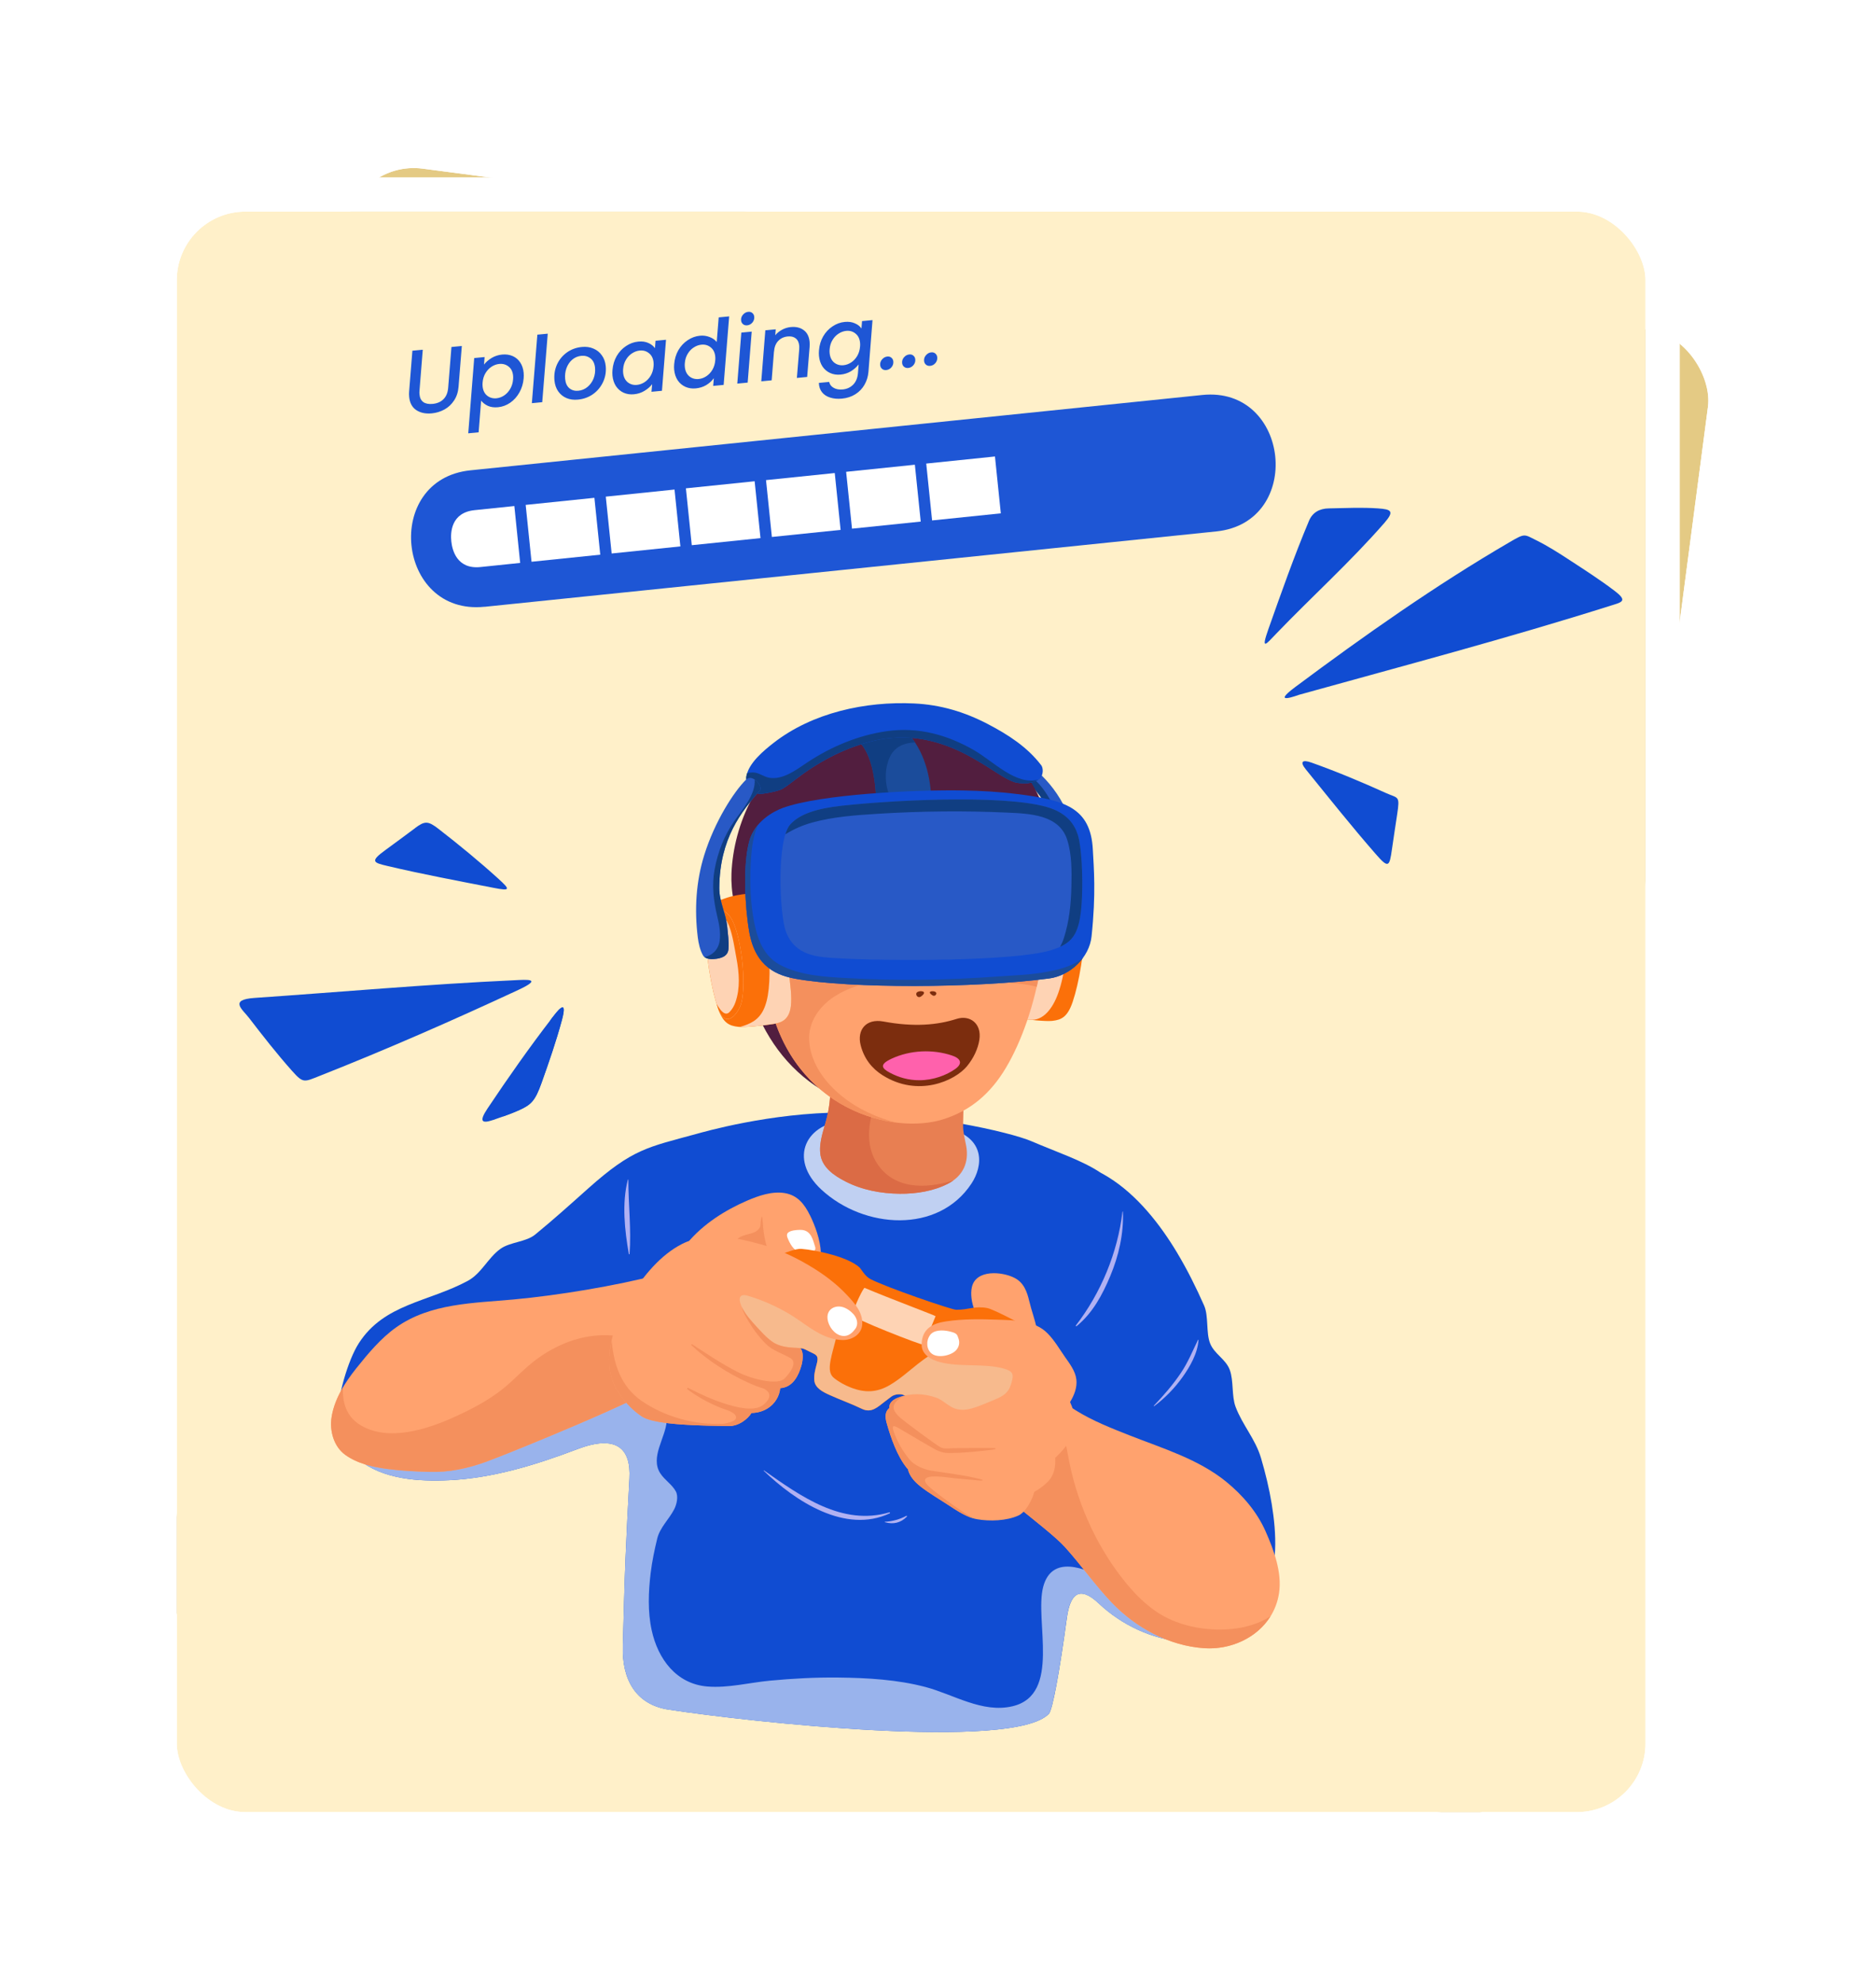
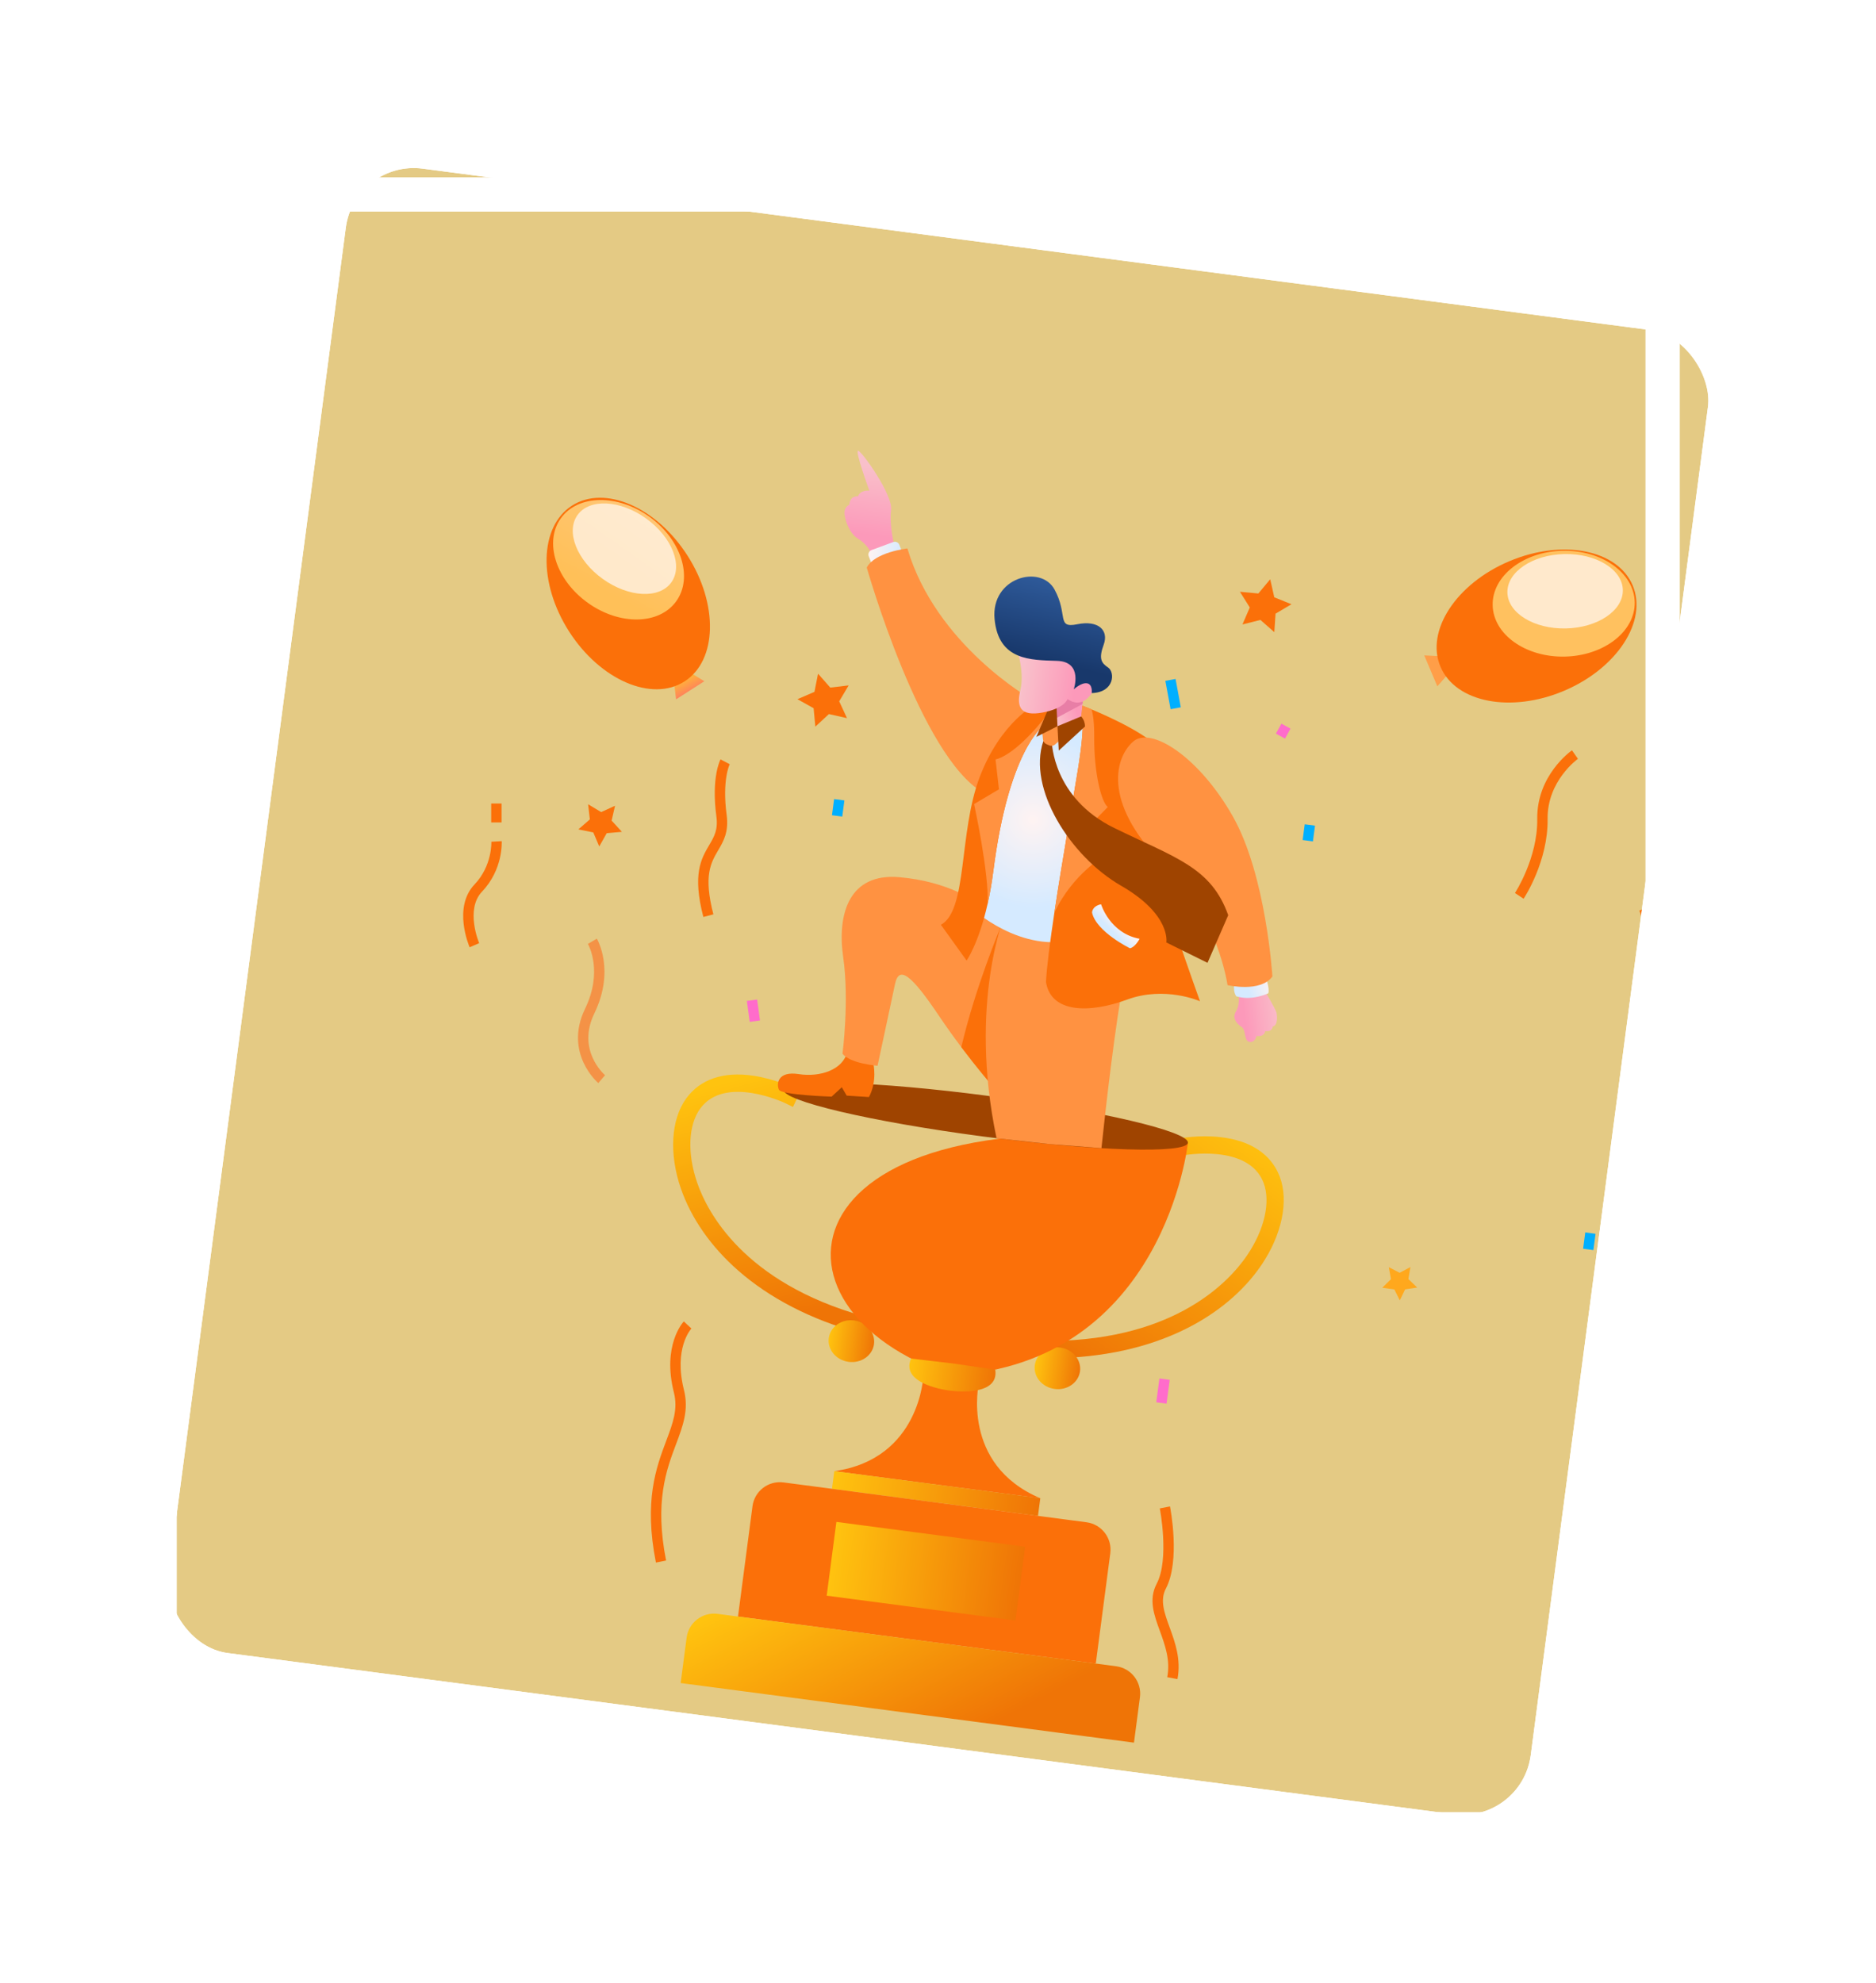
<svg xmlns="http://www.w3.org/2000/svg" width="282" height="298" viewBox="0 0 282 298" fill="none">
  <g filter="url(#filter0_d_5569_6673)">
    <g clip-path="url(#clip0_5569_6673)">
      <rect x="53.324" y="20" width="206.521" height="225.003" rx="10.309" transform="rotate(7.489 53.324 20)" fill="#E4CA84" />
      <g clip-path="url(#clip1_5569_6673)">
        <path d="M189.464 89.166L191.554 91.003L191.74 88.226L194.132 86.806L191.55 85.771L190.939 83.057L189.156 85.194L186.387 84.936L187.867 87.292L186.767 89.848L189.464 89.166Z" fill="#FB7009" />
        <path d="M124.602 103.316L127.316 103.926L126.15 101.399L127.568 99.007L124.806 99.336L122.969 97.247L122.429 99.977L119.874 101.079L122.303 102.437L122.561 105.206L124.602 103.316Z" fill="#FB7009" />
        <path d="M91.206 121.215L93.485 121.013L91.939 119.327L92.452 117.095L90.369 118.046L88.406 116.869L88.665 119.143L86.94 120.647L89.183 121.102L90.079 123.208L91.206 121.215Z" fill="#FB7009" />
        <path d="M260.285 114.642L262.809 115.81L262.2 113.095L264.09 111.053L261.321 110.795L259.964 108.365L258.861 110.92L256.133 111.46L258.222 113.297L257.892 116.06L260.285 114.642Z" fill="#FFA81D" />
        <path d="M209.599 189.784L210.419 191.423L211.22 189.775L213.032 189.501L211.712 188.23L212.012 186.422L210.395 187.284L208.768 186.441L209.088 188.245L207.784 189.532L209.599 189.784Z" fill="#FFA81D" />
        <path d="M250.86 240.114C248.897 235.694 250.011 233.402 250.904 231.559C251.523 230.282 252.013 229.273 251.554 227.677C250.181 222.896 252.582 219.414 252.684 219.269L253.96 220.166C253.875 220.289 251.894 223.208 253.053 227.247C253.677 229.418 252.98 230.852 252.306 232.241C251.437 234.032 250.616 235.724 252.285 239.481L250.86 240.114Z" fill="#FF6CCB" />
        <path d="M246.533 153.578C246.417 153.348 243.723 147.895 246.127 142.167C248.262 137.076 246.447 132.894 246.429 132.852L247.853 132.216C247.94 132.411 249.959 137.063 247.566 142.769C245.438 147.84 247.901 152.824 247.927 152.873L246.535 153.577L246.533 153.578Z" fill="#FB7009" />
        <path d="M229.027 131.07L227.728 130.208C227.762 130.157 231.159 124.949 231.078 119.081C230.988 112.55 236.082 108.913 236.299 108.762L237.193 110.04L236.746 109.401L237.194 110.039C237.148 110.072 232.56 113.372 232.637 119.059C232.724 125.419 229.179 130.842 229.027 131.07Z" fill="#FB7009" />
        <path d="M176.993 248.348L175.461 248.056C175.948 245.499 175.137 243.271 174.353 241.116C173.467 238.681 172.63 236.382 173.87 234.02C175.817 230.312 174.356 222.768 174.341 222.692L175.872 222.388C175.937 222.72 177.453 230.554 175.252 234.745C174.332 236.495 175.022 238.389 175.821 240.581C176.637 242.824 177.563 245.367 176.995 248.347L176.993 248.348Z" fill="#FB7009" />
        <path d="M98.597 230.828C96.759 221.546 98.647 216.522 100.165 212.487C101.153 209.859 101.933 207.782 101.297 205.26C99.516 198.186 102.657 194.736 102.792 194.592L103.929 195.66L103.361 195.126L103.932 195.656C103.822 195.777 101.25 198.685 102.809 204.879C103.564 207.876 102.665 210.268 101.624 213.037C100.176 216.888 98.374 221.68 100.126 230.527L98.596 230.831L98.597 230.828Z" fill="#FB7009" />
        <path d="M89.937 158.77C89.882 158.724 88.6 157.618 87.715 155.698C86.893 153.915 86.265 151.068 87.937 147.624C90.681 141.973 88.467 138.021 88.371 137.856L89.716 137.066C89.83 137.26 92.465 141.867 89.339 148.306C86.669 153.804 90.774 157.432 90.95 157.585L89.937 158.771L89.937 158.77Z" fill="#F49246" />
        <path d="M70.597 138.363C70.491 138.12 68.05 132.357 71.335 128.914C74.017 126.103 73.861 122.538 73.86 122.502L75.417 122.413C75.427 122.585 75.627 126.673 72.464 129.99C69.895 132.683 72.007 137.693 72.029 137.743L70.597 138.362L70.597 138.363Z" fill="#FB7009" />
        <path d="M75.395 116.754L73.836 116.754L73.836 119.602L75.396 119.601L75.395 116.754Z" fill="#FB7009" />
        <path d="M105.728 133.807C104.048 127.36 105.409 125.042 106.611 122.998C107.362 121.72 107.956 120.71 107.685 118.688C106.904 112.863 108.25 110.233 108.308 110.124L109.687 110.854L108.997 110.489L109.689 110.848C109.677 110.871 108.525 113.22 109.23 118.482C109.572 121.038 108.75 122.437 107.955 123.79C106.856 125.66 105.72 127.594 107.237 133.415L105.728 133.808L105.728 133.807Z" fill="#FB7009" />
        <path d="M126.929 116.292L125.383 116.089L125.063 118.519L126.609 118.722L126.929 116.292Z" fill="#00AFFF" />
        <path d="M113.811 146.214L112.266 146.425L112.695 149.573L114.24 149.362L113.811 146.214Z" fill="#FF6CCB" />
        <path d="M197.671 120.084L196.125 119.88L195.814 122.245L197.36 122.448L197.671 120.084Z" fill="#00AFFF" />
        <path d="M192.62 104.754L191.797 106.257L193.164 107.006L193.987 105.504L192.62 104.754Z" fill="#FF6CCB" />
        <path d="M176.709 98.036L175.176 98.32L175.964 102.582L177.497 102.298L176.709 98.036Z" fill="#00AFFF" />
-         <path d="M222.13 153.562L220.652 154.063L221.219 155.735L222.697 155.234L222.13 153.562Z" fill="#FF6CCB" />
        <path d="M239.843 181.419L238.297 181.215L237.974 183.67L239.52 183.873L239.843 181.419Z" fill="#00AFFF" />
        <path d="M175.827 203.373L174.281 203.17L173.811 206.748L175.357 206.951L175.827 203.373Z" fill="#FF6CCB" />
        <path d="M253.217 254.051C253.217 254.051 255.135 253.704 257.196 255.698L256.654 259.823L254.975 260.052L255.617 262.009C255.617 262.009 253.889 267.177 253.362 268.906C252.836 270.636 250.002 269.963 250.918 266.412C251.834 262.86 251.986 259.434 251.08 258.341C252.18 256.238 253.217 254.051 253.217 254.051Z" fill="url(#paint0_linear_5569_6673)" />
        <path d="M156.885 200.143L156.853 197.542L158.153 197.526C176.885 197.295 184.89 188.45 187.463 184.658C190.086 180.79 191.033 176.609 189.935 173.746C187.658 167.812 177.902 169.625 177.804 169.644L176.527 169.891L176.034 167.337L177.311 167.091C177.43 167.068 180.268 166.531 183.491 166.9C188.01 167.418 191.077 169.462 192.363 172.814C193.762 176.459 192.709 181.557 189.616 186.118C186.964 190.028 183.01 193.359 178.18 195.747C172.496 198.56 165.768 200.034 158.185 200.126L156.886 200.142L156.885 200.143Z" fill="url(#paint1_linear_5569_6673)" />
        <path d="M158.538 204.74C160.415 204.987 162.12 203.794 162.346 202.075C162.572 200.356 161.233 198.763 159.356 198.516C157.479 198.269 155.774 199.463 155.548 201.181C155.322 202.9 156.661 204.493 158.538 204.74Z" fill="url(#paint2_linear_5569_6673)" />
        <path d="M130.353 196.655L129.102 196.304C121.802 194.254 115.684 191.093 110.919 186.907C106.872 183.351 103.912 179.112 102.36 174.65C100.551 169.444 100.852 164.247 103.145 161.088C105.253 158.182 108.745 157 113.244 157.667C116.453 158.143 119.055 159.396 119.165 159.448L120.334 160.017L119.198 162.356L118.03 161.788C117.909 161.73 108.963 157.498 105.25 162.615C103.449 165.097 103.282 169.381 104.818 173.796C106.323 178.124 111.77 188.738 129.807 193.801L131.058 194.152L130.355 196.656L130.353 196.655Z" fill="url(#paint3_linear_5569_6673)" />
        <path d="M127.569 200.669C129.447 200.916 131.152 199.723 131.378 198.004C131.603 196.285 130.265 194.692 128.387 194.445C126.51 194.199 124.805 195.392 124.579 197.11C124.353 198.829 125.692 200.422 127.569 200.669Z" fill="url(#paint4_linear_5569_6673)" />
-         <path d="M178.566 167.744L117.787 159.755C117.787 159.755 112.619 192.691 143.056 202.705C175.046 200.897 178.567 167.744 178.567 167.744L178.566 167.744Z" fill="#FB7009" />
+         <path d="M178.566 167.744C117.787 159.755 112.619 192.691 143.056 202.705C175.046 200.897 178.567 167.744 178.567 167.744L178.566 167.744Z" fill="#FB7009" />
        <path d="M147.772 166.798C164.556 169.004 178.341 169.428 178.563 167.744C178.784 166.06 165.357 162.907 148.573 160.701C131.79 158.495 118.004 158.071 117.783 159.755C117.562 161.438 130.988 164.592 147.772 166.798Z" fill="#9F4400" />
        <path d="M147.148 203.844L138.803 202.747C138.803 202.747 138.34 215.274 125.41 217.096L156.377 221.167C144.356 216.065 147.148 203.844 147.148 203.844Z" fill="#FB7009" />
        <path d="M149.606 201.834L143.291 200.916L136.953 200.171C135.216 204.13 142.756 204.988 142.756 204.988C142.756 204.988 150.261 206.107 149.606 201.834Z" fill="url(#paint5_linear_5569_6673)" />
        <path d="M156.377 221.165L125.41 217.095L125.062 219.746L156.028 223.816L156.377 221.165Z" fill="url(#paint6_linear_5569_6673)" />
        <path d="M163.324 224.776L117.771 218.788C115.498 218.49 113.414 220.09 113.115 222.363L110.936 238.945L164.718 246.014L166.898 229.433C167.197 227.16 165.597 225.075 163.324 224.776Z" fill="#FB7009" />
        <path d="M167.782 246.417L107.869 238.542C105.596 238.243 103.512 239.844 103.213 242.116L102.316 248.939L170.459 257.896L171.356 251.074C171.654 248.801 170.054 246.716 167.782 246.417Z" fill="url(#paint7_linear_5569_6673)" />
        <path d="M154.102 228.453L125.727 224.723L124.269 235.809L152.645 239.539L154.102 228.453Z" fill="url(#paint8_linear_5569_6673)" />
        <path d="M131.281 155.827C131.281 155.827 131.904 158.494 130.618 160.873L127.275 160.658L126.541 159.4L125.007 160.81C125.007 160.81 117.472 160.569 117.091 159.769C116.709 158.97 116.829 156.922 120.059 157.423C123.289 157.925 126.737 156.766 127.354 154.076C128.914 155.03 131.281 155.829 131.281 155.829L131.281 155.827Z" fill="#FB7009" />
        <path d="M150.303 160.5C150.303 160.5 150.125 160.301 149.807 159.934C148.892 158.877 146.816 156.432 144.506 153.37C143.425 151.939 142.294 150.372 141.204 148.75C136.974 142.451 135.138 141.033 134.535 143.903C133.934 146.771 131.912 156.172 131.912 156.172C131.912 156.172 127.795 155.856 126.644 154.356C126.644 154.356 127.69 146.401 126.75 139.87C125.811 133.341 127.632 127.174 135.187 127.83C142.741 128.486 146.822 131.641 146.822 131.641L152.488 135.274L150.302 160.5L150.303 160.5Z" fill="#FF9241" />
        <path d="M149.804 159.934C148.889 158.877 146.813 156.432 144.503 153.369C146.626 144.325 150.365 135.451 150.365 135.451L150.388 151.239L149.804 159.935L149.804 159.934Z" fill="#FB7009" />
        <path d="M134.467 78.171C134.467 78.171 133.643 74.915 133.948 72.652C134.254 70.388 129.555 63.814 129.003 63.741C128.451 63.669 130.685 69.751 130.685 69.751C130.685 69.751 129.363 69.548 128.973 70.594C128.973 70.594 127.761 70.406 127.683 71.857C127.683 71.857 126.831 72.138 126.959 73.307C127.087 74.476 127.808 76.257 128.953 76.941C130.1 77.625 130.829 78.705 130.884 79.134C131.697 78.932 134.466 78.172 134.466 78.172L134.467 78.171Z" fill="url(#paint9_linear_5569_6673)" />
        <path d="M135.646 79.056L135.188 77.878C135.046 77.513 134.637 77.328 134.27 77.465L131.011 78.666C130.634 78.805 130.445 79.226 130.589 79.6L131.081 80.872L135.646 79.056Z" fill="url(#paint10_linear_5569_6673)" />
        <path d="M165.57 168.555C166.131 163.229 167.585 150.135 169.1 142.215C166.093 133.803 163.24 132.417 163.24 132.417L151.1 133.293C151.1 133.293 145.504 146.633 149.801 167.064L157.756 167.939L165.569 168.554L165.57 168.555Z" fill="#FF9241" />
        <path d="M154.965 101.038C154.965 101.038 140.675 92.922 136.4 78.423C136.4 78.423 131.495 78.977 130.291 81.292C130.291 81.292 138.356 109.701 147.761 115.096L156.719 103.086L154.965 101.038Z" fill="#FF9241" />
        <path d="M162.004 137.087L165.469 105.062L154.994 103.685L146.505 123.811L145.939 132.39C145.939 132.39 153.524 139.568 162.004 137.087Z" fill="url(#paint11_radial_5569_6673)" />
        <path d="M157.866 102.038L157.317 103.527C157.317 103.527 157.315 103.527 157.315 103.528L156.69 105.218C156.69 105.218 151.608 108.896 149.32 126.877C149.081 128.746 148.782 130.401 148.453 131.854C147.113 137.794 145.299 140.36 145.299 140.36L141.437 134.981C145.467 132.814 144.086 121.093 147.28 112.747C150.475 104.4 155.762 101.798 155.762 101.798L157.865 102.036L157.866 102.038Z" fill="#FB7009" />
        <path d="M157.315 103.528L156.689 105.218C156.689 105.218 151.607 108.896 149.319 126.877C149.081 128.746 148.781 130.401 148.453 131.854C148.699 127.237 146.423 116.838 146.423 116.838L150.162 114.623L149.647 110.135C152.927 109.312 157.183 103.7 157.315 103.527L157.315 103.528Z" fill="#FF9241" />
        <path d="M190.169 144.985C190.169 144.985 191.746 147.656 191.875 148.178C192.003 148.701 192.094 150.145 191.318 150.268C191.318 150.268 191.261 151.131 190.188 150.963C190.188 150.963 190.126 151.854 188.884 151.691C188.884 151.691 188.674 152.721 187.821 152.582C186.967 152.442 187.318 150.783 186.67 150.36C186.024 149.938 185.123 149.089 185.805 147.97C186.485 146.851 186.136 145.233 186.136 145.233L190.167 144.985L190.169 144.985Z" fill="url(#paint12_linear_5569_6673)" />
        <path d="M190.283 142.976C190.283 142.976 190.872 144.478 190.655 145.273C190.655 145.273 188.175 146.483 185.838 145.727C185.838 145.727 185.198 144.893 185.658 143.68C186.646 143.285 190.283 142.976 190.283 142.976Z" fill="url(#paint13_linear_5569_6673)" />
        <path d="M180.381 146.471C180.381 146.471 175.108 144.128 169.419 146.228C163.729 148.327 157.959 148.244 157.232 143.577C157.358 141.209 157.853 137.417 158.492 133.174C159.64 125.544 161.258 116.458 162.044 111.577C163.266 103.984 162.523 103.66 162.523 103.66L162.69 102.052C162.69 102.052 163.234 102.259 164.096 102.618C166.92 103.796 173.158 106.62 174.934 109.264C177.252 112.716 173.218 125.747 176.083 134.141C178.951 142.536 180.382 146.471 180.382 146.471L180.381 146.471Z" fill="#FB7009" />
        <path d="M166.191 124.488C166.191 124.488 161.235 127.287 158.493 133.175C159.641 125.546 161.26 116.46 162.045 111.579C163.268 103.985 162.524 103.662 162.524 103.662L162.692 102.054C162.692 102.054 163.235 102.26 164.097 102.619C164.327 103.478 164.498 104.77 164.482 106.711C164.439 112.175 165.551 116.536 166.521 117.282L163.599 120.27L166.191 124.489L166.191 124.488Z" fill="#FF9241" />
        <path d="M175.515 126.514C183.11 133.798 184.522 144.051 184.522 144.051C184.522 144.051 189.482 145.213 191.266 142.75C191.266 142.75 190.34 127.567 185.325 118.704C180.31 109.84 173.018 105.041 170.3 107.475C167.395 110.077 165.785 117.183 175.514 126.513L175.515 126.514Z" fill="#FF9241" />
        <path d="M158.116 107.542C158.116 107.542 158.252 115.914 167.472 120.423C176.694 124.933 182.055 126.311 184.626 133.542L181.512 140.701L175.322 137.64C175.322 137.64 176.095 133.47 168.503 129.101C160.912 124.731 154.409 114.52 156.836 107.375L158.115 107.543L158.116 107.542Z" fill="#9F4400" />
        <path d="M165.511 131.895C165.511 131.895 166.818 136.258 171.305 137.088C171.305 137.088 170.664 138.337 169.855 138.513C169.855 138.513 164.79 136.043 164.156 133.153C164.156 133.153 164.124 132.189 165.511 131.897L165.511 131.895Z" fill="url(#paint14_linear_5569_6673)" />
        <path d="M162.807 100.928L162.522 103.663L161.369 105.609L157.781 106.111L157.867 102.038L160.085 100.27L162.807 100.928Z" fill="url(#paint15_linear_5569_6673)" />
        <path d="M162.72 101.805L158.397 104.131L158.213 101.766L160.786 100.877L162.772 101.409L162.72 101.805Z" fill="#E87EA6" />
        <path d="M159.574 107.021L158.614 107.875C158.371 108.091 158.025 108.147 157.727 108.019L157.287 107.829C157.008 107.71 156.815 107.447 156.784 107.146L156.633 105.679L158.96 105.142L159.575 107.021L159.574 107.021Z" fill="#FF9241" />
        <path d="M158.959 105.142L162.525 103.663L162.575 103.724C162.911 104.133 163.095 104.644 163.098 105.173L163.096 105.184L159.153 108.8L158.959 105.14L158.959 105.142Z" fill="#9F4400" />
        <path d="M158.957 105.142L155.787 106.748L157.578 102.525L158.819 102.202L158.957 105.142Z" fill="#9F4400" />
        <path d="M164.586 99.523L164.109 100.162C164.109 100.162 162.714 102.648 160.479 101.062C160.479 101.062 160.022 102.472 156.721 103.087C153.419 103.703 152.746 102.264 153.38 99.725C154.014 97.186 152.957 93.826 152.957 93.826L159.18 94.644L163.842 96.793L164.589 99.523L164.586 99.523Z" fill="url(#paint16_linear_5569_6673)" />
        <path d="M161.401 99.609C161.401 99.609 162.875 95.447 158.903 95.318C154.931 95.189 150.087 95.283 149.504 89.025C148.921 82.767 156.431 80.776 158.515 84.59C160.598 88.404 158.753 90.465 161.929 89.816C165.105 89.167 166.698 90.725 165.911 92.869C165.123 95.013 165.548 95.631 166.58 96.328C167.612 97.026 167.551 100.052 164.109 100.162C164.109 100.162 164.283 98.836 163.403 98.692C162.523 98.548 161.4 99.608 161.4 99.608L161.401 99.609Z" fill="url(#paint17_linear_5569_6673)" />
        <path d="M103.984 97.217L102.673 98.057L101.363 98.896L101.628 101.101L103.752 99.741L105.877 98.38L103.984 97.217Z" fill="url(#paint18_linear_5569_6673)" />
        <path d="M102.901 98.408C107.816 95.258 108.013 86.791 103.341 79.496C98.669 72.201 90.897 68.839 85.981 71.989C81.066 75.138 80.869 83.605 85.541 90.9C90.213 98.195 97.985 101.557 102.901 98.408Z" fill="#FB7009" />
        <path d="M101.653 86.358C104.217 82.79 102.413 77.107 97.624 73.664C92.834 70.221 86.873 70.322 84.309 73.889C81.746 77.457 83.549 83.14 88.339 86.583C93.128 90.026 99.089 89.925 101.653 86.358Z" fill="url(#paint19_linear_5569_6673)" />
        <path d="M100.911 83.529C102.713 81.021 101.019 76.721 97.127 73.922C93.235 71.124 88.619 70.889 86.817 73.396C85.015 75.903 86.709 80.204 90.601 83.002C94.493 85.8 99.109 86.036 100.911 83.529Z" fill="url(#paint20_linear_5569_6673)" />
        <path d="M216.312 94.607L216.918 96.04L217.525 97.475L216.059 99.144L215.076 96.82L214.094 94.497L216.312 94.607Z" fill="#FF9E48" />
        <path d="M235.095 99.823C243.073 96.447 247.697 89.351 245.423 83.975C243.148 78.598 234.837 76.976 226.859 80.352C218.881 83.727 214.258 90.823 216.532 96.2C218.806 101.576 227.117 103.198 235.095 99.823Z" fill="#FB7009" />
        <path d="M235.232 94.677C241.129 94.545 245.83 90.877 245.731 86.484C245.633 82.092 240.773 78.639 234.876 78.771C228.98 78.903 224.279 82.57 224.377 86.963C224.475 91.355 229.335 94.809 235.232 94.677Z" fill="#FFC15F" />
        <path d="M235.392 90.446C240.184 90.339 244.013 87.749 243.944 84.662C243.875 81.575 239.934 79.159 235.142 79.267C230.35 79.374 226.521 81.963 226.59 85.051C226.659 88.138 230.599 90.553 235.392 90.446Z" fill="#FFE9CC" />
      </g>
    </g>
    <rect x="51.475" y="17.591" width="210.816" height="229.299" rx="12.456" transform="rotate(7.489 51.475 17.591)" stroke="white" stroke-width="4.295" />
  </g>
  <g filter="url(#filter1_d_5569_6673)">
    <g clip-path="url(#clip2_5569_6673)">
      <rect x="26.574" y="27.802" width="220.775" height="240.533" rx="10.309" fill="#FFF0C9" />
      <g clip-path="url(#clip3_5569_6673)">
        <path d="M162.266 124.603C161.459 119.592 159.748 115.317 155.815 111.819C155.098 111.182 153.476 112.501 154.175 113.178C158.507 117.362 159.779 121.822 159.891 128.503C159.932 131.008 159.833 133.875 159.569 137.025C159.363 139.463 161.818 139.332 162.059 137.815C162.539 134.809 162.74 127.537 162.27 124.607L162.266 124.603Z" fill="#2859C6" />
        <path d="M157.489 115.584C157.126 115.006 156.741 114.446 156.288 113.936C155.67 113.241 154.868 112.676 154.944 111.729C154.29 111.968 153.699 112.717 154.169 113.178C158.501 117.362 159.774 121.822 159.886 128.503C159.926 131.008 159.827 133.874 159.563 137.025C159.5 137.784 159.693 138.289 159.998 138.587C161.109 136.118 161.032 132.877 161.077 130.335C161.135 126.792 160.777 123.253 159.608 119.899C159.079 118.382 158.34 116.947 157.493 115.588L157.489 115.584Z" fill="#103E82" />
        <path d="M150.899 113.462C145.778 107.192 136.675 103.725 124.705 108.271C119.285 110.329 115.41 113.548 113.067 117.886C109.926 123.713 109.814 134.204 111.597 141.156C111.794 142.04 112.009 142.921 112.247 143.792C113.828 149.57 116.749 154.824 121.668 158.544C126.224 161.992 132.075 163.392 137.746 162.322C143.44 161.248 148.296 157.555 151.306 152.82C158.523 141.463 159.679 124.21 150.899 113.458V113.462Z" fill="#521E3F" />
        <path d="M191.165 222.029C190.784 219.686 190.219 217.38 189.547 215.1C188.71 212.265 186.765 210.171 185.731 207.422C185.121 205.806 185.462 203.495 184.857 201.87C184.248 200.236 182.541 199.504 181.9 197.884C181.269 196.277 181.699 193.776 181 192.201C179.795 189.474 178.464 186.806 176.928 184.242C174.379 179.99 170.929 175.589 166.629 172.926C166.212 172.668 165.809 172.438 165.41 172.221C162.655 170.384 158.923 169.174 155.053 167.513C151.751 166.096 138.71 163.166 126.781 163.193C115.747 163.22 105.681 166.141 104.708 166.407C97.362 168.421 95.135 168.619 88.429 174.596C85.795 176.948 83.169 179.313 80.441 181.543C79.066 182.667 76.678 182.649 75.236 183.678C73.354 185.023 72.378 187.38 70.326 188.49C64.395 191.69 57.746 191.925 53.93 197.879C52.286 200.443 50.74 205.91 50.727 208.966C50.718 211.453 51.981 213.692 53.836 215.267C57.482 218.364 63.01 218.666 67.544 218.45C74.134 218.134 80.634 216.12 86.767 213.791C92.64 211.557 94.88 213.633 94.62 218.206C94.391 222.232 94.194 226.259 94.024 230.29C93.84 234.664 93.751 239.038 93.625 243.412C93.487 248.238 95.449 252.156 100.497 252.928C112.584 254.779 152.284 259.139 157.66 253.569C158.224 252.987 159.273 247.172 160.366 239.165C160.863 235.522 162.261 234.24 165.141 236.948C168.622 240.225 173.187 242.388 177.949 242.722C183.132 243.083 187.814 240.352 190.098 235.671C192.141 231.486 191.895 226.498 191.165 222.025V222.029Z" fill="#104CD2" />
        <path d="M180.078 197.369C179.258 199.062 178.582 200.737 177.525 202.312C176.333 204.091 174.922 205.711 173.448 207.255C173.417 207.291 173.461 207.354 173.502 207.323C175.141 206.095 176.566 204.628 177.758 202.962C178.882 201.382 180.042 199.373 180.154 197.387C180.154 197.347 180.096 197.329 180.078 197.365V197.369Z" fill="#B1B1F2" />
        <path d="M121.759 178.654C120.917 176.934 119.864 175.625 117.974 175.309C116.061 174.989 114.027 175.697 112.284 176.451C109.023 177.859 105.695 179.949 103.32 182.811C101.524 184.978 117.477 187.551 120.129 187.565C125.168 187.592 123.211 181.606 121.764 178.654H121.759Z" fill="#FFA26E" />
        <path d="M122.533 183.389C122.21 182.382 121.959 181.006 120.593 180.848C120.271 180.812 119.433 180.83 118.855 181.033C118.044 181.313 118.295 181.854 118.51 182.328C118.949 183.303 119.5 184.156 120.745 184.328C121.605 184.445 122.793 184.197 122.533 183.389Z" fill="white" />
        <path d="M115.945 184.933C114.919 183.118 114.735 180.974 114.597 178.938C114.592 178.87 114.489 178.848 114.471 178.92C114.373 179.349 114.314 179.805 114.296 180.279C113.763 181.687 111.877 181.254 110.883 182.179C109.969 183.032 109.606 184.192 109.781 185.434C109.803 185.605 109.844 185.777 109.879 185.953C112.872 186.63 116.182 187.163 118.301 187.411C117.365 186.802 116.572 186.034 115.95 184.933H115.945Z" fill="#F4905D" />
        <path d="M137.23 164.732C133.986 164.349 130.707 164.254 127.446 164.376C121.165 164.611 118.406 170.095 123.463 174.776C129.878 180.717 141.047 181.448 146.033 173.869C147.771 171.228 148.17 167.08 142.691 165.599C140.688 165.057 138.515 164.881 137.234 164.732H137.23Z" fill="#C0D0F2" />
        <path d="M188.455 238.226C188.048 238.406 187.627 238.569 187.179 238.7C183.353 239.806 179.137 238.871 175.459 237.643C172.23 236.565 169.147 235.057 166.186 233.378C163.068 231.608 158.109 229.645 156.819 234.457C155.462 239.517 159.601 250.698 152.182 252.431C147.653 253.492 143.317 250.639 139.101 249.529C134.868 248.414 130.37 248.161 126.016 248.111C122.584 248.071 119.153 248.26 115.734 248.581C112.639 248.874 109.436 249.718 106.318 249.457C101.668 249.068 98.904 245.331 97.963 241.011C97.349 238.203 97.466 235.251 97.806 232.416C98.017 230.665 98.38 228.931 98.796 227.22C99.199 225.564 100.579 224.313 101.341 222.833C101.717 222.102 102.008 220.905 101.587 220.129C101.018 219.082 99.903 218.427 99.249 217.411C97.699 215.001 100.046 212.085 100.216 209.584C100.534 204.966 95.544 203.842 92.018 204.077C87.664 204.366 83.551 205.955 79.349 207.011C74.61 208.203 69.812 209.462 64.965 210.108C60.677 210.681 53.349 211.178 51.507 206.068C51.395 205.756 51.31 205.44 51.234 205.115C50.916 206.542 50.723 207.905 50.719 208.975C50.71 211.462 51.973 213.701 53.828 215.276C57.474 218.373 63.002 218.675 67.536 218.459C74.126 218.143 80.626 216.13 86.759 213.8C92.632 211.566 94.872 213.642 94.612 218.215C94.384 222.242 94.186 226.268 94.016 230.299C93.833 234.673 93.743 239.047 93.618 243.421C93.479 248.247 95.441 252.165 100.49 252.937C112.576 254.788 152.276 259.148 157.652 253.578C158.217 252.996 159.265 247.182 160.358 239.174C160.855 235.531 162.253 234.249 165.133 236.957C168.614 240.234 173.179 242.397 177.941 242.731C182.094 243.02 185.915 241.322 188.451 238.23L188.455 238.226Z" fill="#99B3EC" />
        <path d="M190.25 226.155C188.951 223.212 186.796 220.702 184.328 218.689C180.17 215.299 174.781 213.674 169.871 211.746C167.085 210.649 164.245 209.539 161.696 207.95C160.401 207.142 158.927 205.941 157.373 206.677C156.073 207.291 155.222 208.916 154.591 210.126C153.833 211.566 153.238 213.1 152.709 214.64C151.365 218.549 150.559 220.481 153.489 222.864C155.388 224.413 158.703 226.981 160.065 228.484C162.502 231.175 164.581 234.177 167.085 236.808C170.722 240.632 175.753 243.363 181.053 243.706C186.218 244.04 191.446 240.848 192.266 235.427C192.736 232.321 191.486 228.949 190.254 226.164L190.25 226.155Z" fill="#FFA26E" />
        <path d="M190.976 238.907C189.273 240.031 187.136 240.618 185.206 240.808C181.994 241.119 178.567 240.641 175.641 239.25C173.155 238.072 171.117 236.145 169.374 234.041C165.109 228.877 162.126 222.481 160.777 215.917C160.163 212.929 159.689 209.254 158.062 206.469C157.834 206.501 157.605 206.564 157.373 206.672C156.073 207.286 155.222 208.911 154.591 210.121C153.833 211.561 153.238 213.096 152.709 214.635C151.365 218.544 150.559 220.476 153.489 222.86C155.388 224.408 158.703 226.977 160.065 228.48C162.502 231.17 164.581 234.172 167.085 236.804C170.722 240.627 175.753 243.358 181.053 243.701C184.982 243.954 188.942 242.166 190.976 238.912V238.907Z" fill="#F4905D" />
        <path d="M99.008 187.565C92.495 189.257 83.907 190.675 77.21 191.293C71.171 191.853 64.697 191.835 59.541 195.491C57.238 197.125 55.326 199.423 53.569 201.621C51.863 203.761 50.286 206.208 49.847 208.966C49.524 211.011 50.156 213.385 51.881 214.635C53.722 215.976 56.092 216.495 58.309 216.779C60.388 217.05 62.489 217.15 64.585 217.208C67.538 217.29 70.284 216.694 73.057 215.696C76.157 214.581 97.306 205.995 99.394 203.96C101.002 202.389 101.961 200.204 102.462 198.037C103.779 192.349 102.22 186.743 99.017 187.569L99.008 187.565Z" fill="#FFA26E" />
        <path d="M99.385 203.95C99.913 203.431 100.37 202.845 100.764 202.213C100.626 201.928 100.482 201.648 100.334 201.368C97.875 196.827 89.193 194.083 80.757 200.204C78.957 201.508 77.46 203.192 75.74 204.6C73.496 206.442 70.835 207.81 68.21 208.997C64.128 210.839 58.345 212.694 54.188 210.18C52.046 208.884 51.442 206.763 51.558 204.492C50.738 205.878 50.098 207.363 49.847 208.957C49.524 211.001 50.156 213.376 51.881 214.626C53.722 215.967 56.092 216.486 58.309 216.77C60.388 217.041 62.489 217.14 64.585 217.199C67.538 217.28 70.284 216.685 73.057 215.687C76.157 214.572 97.306 205.986 99.394 203.95H99.385Z" fill="#F4905D" />
        <path d="M154.728 191.591C154.388 190.119 153.9 188.761 152.493 188.043C150.598 187.081 146.727 186.765 146.1 189.406C145.594 191.532 146.938 194.769 148.654 196.042C151.494 198.15 156.471 198.958 155.83 195.636C155.566 194.272 155.037 192.923 154.733 191.591H154.728Z" fill="#FFA26E" />
        <path d="M156.288 196.66C155.325 195.875 149.461 192.787 148.431 192.589C146.518 192.218 145.64 192.855 143.736 192.841C143.041 192.841 133.177 189.456 130.829 188.219C129.969 187.763 129.472 186.72 129.185 186.463C127.429 184.879 122.788 183.881 120.445 183.687C119.746 183.628 117.981 184.215 116.086 185.091C110.8 187.519 108.309 189.844 105.326 197.103C104.398 199.36 103.565 201.734 103.404 204.185C103.252 206.492 104.412 207.878 107.006 207.679C109.299 207.503 115.607 202.163 118.958 199.364C120.297 198.249 120.669 198.628 121.623 199.098C121.811 199.188 122.031 199.296 122.273 199.414C122.976 199.752 123.008 200.123 122.748 201.084C122.533 201.883 122.336 202.65 122.412 203.481C122.515 204.614 123.747 205.214 124.638 205.621C126.26 206.361 127.944 206.948 129.548 207.724C131.017 208.437 131.94 207.444 133.078 206.582C133.383 206.352 133.692 206.117 133.997 205.887C134.53 205.49 135.421 205.481 135.735 205.616C136.452 205.928 137.141 206.225 137.795 206.501C139.242 207.11 139.139 208.938 138.485 211.313C135.663 221.501 141.621 218.161 145.823 215.506C149.017 213.489 152.785 210.712 155.652 207.024C156.696 205.684 157.489 197.649 156.293 196.669L156.288 196.66Z" fill="#FB7009" />
        <path d="M129.966 189.546C129.818 189.483 128.407 192.264 128.13 193.649C128.035 194.11 138.612 198.213 138.702 198.064C139.374 196.967 140.006 195.324 140.637 193.807C140.669 193.731 133.613 191.104 129.962 189.546H129.966Z" fill="#FED3B4" />
        <path d="M155.428 207.282C156.427 204.415 156.32 201.355 153.914 199.238C151.88 197.446 148.834 197.085 146.244 197.265C143.073 197.486 140.479 199.017 138.015 200.944C136.617 202.041 135.318 203.233 133.782 204.14C131.815 205.305 129.978 205.341 127.895 204.528C126.99 204.172 126.112 203.702 125.355 203.084C124.508 202.393 124.705 201.188 124.889 200.262C125.225 198.561 125.852 196.967 125.987 195.225C126.188 192.58 124.486 190.345 122.358 189.018C116.606 185.438 110.249 188.002 107.785 192.06C106.956 193.428 106.159 195.067 105.326 197.098C104.398 199.355 103.565 201.729 103.404 204.181C103.252 206.487 104.412 207.873 107.006 207.674C109.299 207.498 115.607 202.158 118.958 199.36C120.297 198.245 120.669 198.624 121.623 199.093C121.811 199.184 122.031 199.292 122.273 199.409C122.976 199.748 123.008 200.118 122.748 201.079C122.533 201.878 122.336 202.646 122.412 203.476C122.515 204.609 123.747 205.21 124.638 205.616C126.26 206.356 127.944 206.943 129.548 207.72C131.017 208.433 131.94 207.44 133.078 206.578C133.383 206.347 133.692 206.113 133.997 205.882C134.53 205.485 135.421 205.476 135.735 205.612C136.452 205.923 137.141 206.221 137.795 206.496C139.242 207.106 139.139 208.934 138.485 211.308C135.663 221.496 141.621 218.156 145.823 215.502C148.937 213.534 152.592 210.839 155.433 207.286L155.428 207.282Z" fill="#F7BA8D" />
        <path d="M145.241 168.235C145.057 167.21 144.77 166.235 144.77 165.188C144.77 164.322 144.959 159.428 144.847 156.336C144.806 155.226 144.757 153.881 141.746 153.519C139.377 153.235 128.513 153.515 127.245 153.583C125.592 153.673 124.934 154.35 124.911 155.907C124.88 158.53 124.943 161.171 124.351 163.73C123.926 165.576 123.093 167.432 123.303 169.364C123.527 171.431 125.364 172.672 127.066 173.548C129.575 174.844 132.437 175.376 135.246 175.403C137.733 175.426 140.371 175.015 142.584 173.851C144.802 172.682 145.671 170.641 145.241 168.231V168.235Z" fill="#E87F52" />
        <path d="M131.796 170.781C129.341 166.904 131.223 161.694 133.315 158.115C134.453 156.165 135.904 154.626 137.589 153.393C133.525 153.389 128.123 153.533 127.249 153.583C125.596 153.673 124.938 154.35 124.915 155.907C124.884 158.53 124.947 161.171 124.355 163.73C123.93 165.577 123.096 167.432 123.307 169.364C123.531 171.431 125.368 172.673 127.07 173.548C129.579 174.844 132.441 175.377 135.25 175.404C137.736 175.426 140.375 175.015 142.588 173.851C142.848 173.715 143.085 173.566 143.309 173.404C139.063 174.727 134.3 174.731 131.796 170.777V170.781Z" fill="#DB6B45" />
        <path d="M150.5 141.774C150.68 139.801 151.154 132.881 151.594 131.437C152.248 129.306 154.832 129.252 156.701 129.415C157.776 129.505 159.048 129.712 160.208 130.137C162.242 130.868 163.358 131.401 163.281 133.17C163.017 139.174 162.179 143.792 161.248 146.559C160.473 148.852 159.554 149.267 158.179 149.425C157.189 149.534 154.519 149.258 152.902 149.001C151.759 148.82 150.527 148.441 150.267 146.333C150.079 144.816 150.379 143.097 150.5 141.778V141.774Z" fill="#FB7009" />
        <path d="M152.9 148.997C153.443 149.082 154.11 149.173 154.791 149.249C156.82 149.475 158.254 147.529 159.051 145.313C160.18 142.176 160.382 138.592 160.306 135.337C160.27 133.707 160.216 131.825 159.885 130.029C158.814 129.681 157.68 129.496 156.708 129.41C154.84 129.252 152.26 129.302 151.601 131.432C151.158 132.877 150.687 139.797 150.508 141.77C150.387 143.088 150.087 144.808 150.275 146.324C150.535 148.432 151.767 148.811 152.909 148.992L152.9 148.997Z" fill="#FED3B4" />
        <path d="M146.826 111.169C142.638 109.625 135.676 109.264 129.7 110.433C121.018 112.13 115.248 119.064 114.375 129.758C113.931 135.161 114.424 141.187 115.692 146.685C119.414 162.823 134.198 166.561 141.711 164.236C145.939 162.931 148.95 160.277 151.217 156.463C155.943 148.505 158.882 134.529 156.041 123.167C154.706 117.827 151.956 113.06 146.822 111.169H146.826Z" fill="#FFA26E" />
        <path d="M156.046 123.167C154.711 117.827 151.96 113.06 146.826 111.169C142.638 109.625 135.676 109.264 129.7 110.433C121.018 112.13 115.248 119.064 114.375 129.758C113.931 135.161 114.424 141.187 115.692 146.685C118.456 158.657 127.299 163.798 134.749 164.71C134.422 164.629 134.095 164.552 133.768 164.453C130.771 163.55 127.953 162.087 125.646 159.952C123.513 157.979 121.78 155.303 121.632 152.323C121.493 149.552 123.227 147.186 125.44 145.751C129.373 143.201 134.677 143.015 139.206 143.088C141.997 143.133 144.788 143.363 147.579 143.517C150.204 143.661 153.215 143.607 155.844 144.302C157.385 137.535 157.73 129.893 156.05 123.167H156.046Z" fill="#F4905D" />
        <path d="M151.404 109.26C145.455 103.91 137.656 102.759 130.049 104.348C123.105 105.797 116.439 109.693 112.981 116.121C111.171 119.488 110.1 123.492 109.953 127.311C109.859 129.785 110.333 133.491 112.161 135.536C112.923 136.384 113.147 135.82 113.044 135.003C112.475 130.471 113.313 125.754 116.13 122.084C119.338 117.904 125.032 117.954 129.789 118.355C134.748 118.775 139.6 119.818 144.604 119.47C146.79 119.317 149.868 118.987 151.673 117.398C153.21 118.816 154.41 120.396 155.338 122.359C156.274 124.35 156.565 126.485 156.762 128.643C156.874 129.853 157.273 130.029 157.56 128.783C159.199 121.736 156.78 114.099 151.409 109.264L151.404 109.26Z" fill="#521E3F" />
        <path d="M137.163 107.03C136.581 106.244 135.868 105.915 135.076 105.788C134.318 105.671 130.721 105.797 129.727 105.946C129.243 106.019 128.777 106.131 128.369 106.312C127.926 106.506 128.118 106.655 128.387 106.836C131.55 108.944 131.729 114.902 131.76 118.473C131.76 118.983 132.168 119.123 132.777 119.105C134.865 119.046 136.948 118.983 139.036 118.924C139.851 118.902 139.936 118.775 139.968 118.206C140.183 114.207 139.443 110.104 137.168 107.034L137.163 107.03Z" fill="#1B4C9B" />
-         <path d="M133.476 114.925C132.987 113.277 133.023 111.404 133.736 109.824C134.457 108.217 135.935 107.63 137.552 107.58C137.427 107.391 137.301 107.206 137.167 107.025C136.585 106.24 135.872 105.91 135.079 105.784C134.322 105.666 130.725 105.793 129.731 105.942C129.247 106.014 128.781 106.127 128.373 106.307C127.93 106.501 128.122 106.65 128.391 106.831C131.554 108.939 131.733 114.898 131.764 118.468C131.764 118.978 132.172 119.118 132.781 119.1C133.915 119.068 135.053 119.032 136.186 119.001C134.936 117.904 133.946 116.505 133.48 114.925H133.476Z" fill="#103E82" />
        <path d="M118.644 142.672C118.46 140.7 117.99 133.775 117.551 132.335C116.897 130.205 114.312 130.155 112.444 130.313C111.369 130.403 110.096 130.611 108.936 131.031C106.902 131.762 105.787 132.295 105.863 134.064C106.127 140.068 106.965 144.686 107.897 147.453C108.672 149.746 109.59 150.161 110.97 150.319C111.96 150.432 114.63 150.152 116.247 149.895C117.39 149.714 118.622 149.335 118.881 147.227C119.065 145.71 118.769 143.99 118.648 142.672H118.644Z" fill="#FB7009" />
        <path d="M117.553 132.335C116.975 130.462 114.914 130.196 113.158 130.268C115.147 132.62 115.456 136.389 115.608 139.323C116.061 148.071 114.35 149.448 111.223 150.337C112.356 150.387 114.753 150.134 116.249 149.895C117.391 149.714 118.623 149.335 118.883 147.227C119.067 145.71 118.771 143.991 118.65 142.672C118.467 140.7 117.996 133.775 117.557 132.335H117.553Z" fill="#FED3B4" />
        <path d="M110.05 134.245C108.876 132.028 105.727 131.414 105.902 134.782C106.197 140.438 107.004 144.803 107.9 147.457C109.069 150.92 111.08 148.243 111.461 146.645C112.209 143.53 111.398 136.795 110.045 134.245H110.05Z" fill="#FED3B4" />
        <path d="M110.047 134.245C109.102 132.462 106.875 131.717 106.141 133.252C107.377 132.358 108.936 133.391 109.599 135.156C110.177 136.7 110.41 138.447 110.71 140.059C111.113 142.225 111.288 144.501 110.553 146.613C110.356 147.182 110.078 147.66 109.666 148.089C108.994 148.793 108.313 147.791 108 147.335C107.892 147.182 107.807 147.015 107.713 146.857C107.776 147.064 107.838 147.263 107.901 147.453C109.07 150.915 111.082 148.238 111.463 146.64C112.211 143.525 111.4 136.791 110.047 134.24V134.245Z" fill="#FB7009" />
        <path d="M152.999 115.349C150.262 114.992 147.512 114.843 144.752 114.794C137.629 114.663 123.329 115.358 117.689 117.412C116.242 117.94 113.425 119.461 112.627 122.436C111.682 125.957 111.933 131.983 112.618 136.01C113.55 141.472 116.981 142.632 119.669 143.11C127.715 144.55 146.436 144.532 157.667 143.052C160.915 142.627 163.751 139.874 164.082 136.732C164.772 130.25 164.418 126.426 164.275 123.686C163.948 117.281 159.903 116.238 152.99 115.34L152.999 115.349Z" fill="#104CD2" />
        <path d="M162.022 121.502C161.502 119.836 160.431 118.518 158.42 117.656C153.134 115.39 135.828 116.08 126.591 117.082C122.761 117.498 120.207 118.328 118.778 119.917C116.753 122.165 117.156 133.229 118.106 135.91C119.459 139.725 123.038 139.838 125.82 140.005C132.836 140.429 152.704 140.537 158.169 138.745C161.296 137.721 162.398 136.457 162.64 130.864C162.774 127.686 162.595 123.33 162.026 121.502H162.022Z" fill="#2859C6" />
        <path d="M156.509 110.997C154.412 108.248 151.532 106.407 148.495 104.818C144.969 102.981 141.39 101.911 137.412 101.721C130.114 101.374 122.113 103.093 116.262 107.666C114.865 108.758 112.463 110.709 112.186 112.753C112.056 113.706 113.238 115.227 114.152 115.313C114.627 115.354 116.925 114.943 117.57 114.573C118.242 114.184 118.865 113.692 119.465 113.227C122.843 110.614 126.543 108.601 130.678 107.495C135.346 106.244 139.719 106.817 144.082 108.817C145.78 109.594 147.384 110.578 148.956 111.571C150.107 112.297 151.214 113.087 152.477 113.543C152.661 113.611 153.552 113.801 154.444 113.715C155.246 113.634 156.057 113.295 156.339 112.984C156.872 112.388 156.823 111.404 156.513 110.997H156.509Z" fill="#104CD2" />
        <path d="M146.449 108.763C142.372 106.415 138.027 105.219 133.314 105.883C129.081 106.474 124.932 108.207 121.371 110.568C119.727 111.661 117.742 113.227 115.65 112.889C114.786 112.749 114.082 112.09 113.168 112.085C112.841 112.085 112.564 112.126 112.304 112.207C112.246 112.387 112.201 112.568 112.174 112.753C112.044 113.706 113.227 115.227 114.141 115.313C114.615 115.353 116.914 114.942 117.559 114.572C118.231 114.184 118.853 113.692 119.454 113.227C122.831 110.613 126.532 108.6 130.667 107.494C135.335 106.244 139.707 106.817 144.07 108.817C145.768 109.593 147.372 110.577 148.944 111.57C150.096 112.297 151.202 113.087 152.465 113.543C152.649 113.611 153.541 113.8 154.432 113.715C155.082 113.651 155.731 113.412 156.108 113.159C152.743 114.098 149.321 110.419 146.445 108.763H146.449Z" fill="#103E82" />
        <path d="M112.142 113.173C110.315 114.983 107.438 119.443 105.862 124.508C104.634 128.449 104.365 132.66 104.894 136.899C105.001 137.761 105.225 138.795 105.678 139.585C106.014 140.167 106.937 140.217 107.788 140.077C108.644 139.937 109.428 139.612 109.504 138.601C109.589 137.508 109.405 136.244 109.324 135.369C109.141 133.283 108.11 131.577 108.124 129.428C108.178 121.98 111.493 117.913 114.239 114.776C114.732 114.216 113.119 112.198 112.138 113.173H112.142Z" fill="#2859C6" />
        <path d="M127.334 190.648C125.649 188.828 123.593 187.334 121.465 186.093C119.328 184.842 116.873 183.687 114.338 182.996C111.032 182.093 106.444 180.978 102.542 182.942C99.285 184.585 96.696 187.786 94.783 190.833C92.906 193.825 91.468 197.346 91.594 200.94C91.629 202.027 91.871 203.048 92.275 203.987C92.275 203.987 92.275 203.987 92.275 203.991C92.284 204.005 92.292 204.018 92.297 204.036C92.507 204.519 92.767 204.971 93.063 205.399C93.072 205.413 93.081 205.427 93.09 205.44C93.144 205.517 93.197 205.594 93.251 205.67C94.129 206.939 95.263 208.058 96.517 208.889C98.515 210.207 105.88 210.247 109.513 210.324C111.13 210.356 112.474 209.164 112.967 208.356C113.809 208.338 114.638 208.13 115.395 207.661C116.488 206.979 117.173 205.824 117.281 204.623C117.397 204.614 117.514 204.6 117.626 204.582C119.252 204.289 120.031 202.732 120.462 201.251C120.699 200.434 120.833 199.062 120.273 198.624C120.09 198.479 117.72 198.755 116.156 197.685C115.189 197.026 114.382 196.091 113.594 195.238C112.931 194.512 111.869 193.351 111.408 192.196C110.902 190.927 111.309 190.399 112.434 190.738C115.184 191.573 117.809 192.801 120.202 194.484C122.146 195.852 124.175 197.333 126.635 197.387C128.028 197.419 129.506 196.579 129.609 195.058C129.73 193.243 128.485 191.884 127.334 190.643V190.648Z" fill="#FFA26E" />
        <path d="M161.797 203.319C161.662 202.059 160.771 200.908 160.072 199.91C159.23 198.705 158.517 197.45 157.478 196.394C155.547 194.421 152.546 194.421 149.979 194.331C147.372 194.241 144.746 194.196 142.162 194.593C140.114 194.904 138.627 195.726 138.537 197.969C138.475 199.545 139.913 200.33 141.221 200.687C144.334 201.531 147.905 200.827 150.955 201.698C152.295 202.082 152.385 202.569 152.084 203.675C152.013 203.946 151.923 204.212 151.811 204.474C151.318 205.657 150.203 206.05 149.379 206.406C148.402 206.826 147.251 207.295 146.476 207.548C145.32 207.923 144.177 208.067 143.071 207.476C142.278 207.052 141.606 206.366 140.755 206.059C138.873 205.386 136.907 205.332 135.025 206.036C134.273 206.316 133.601 206.83 133.686 207.611C133.085 208.085 132.991 208.826 133.274 209.828C133.905 212.08 134.846 214.802 136.324 216.63C136.378 216.694 136.432 216.752 136.486 216.807C136.687 217.8 137.471 218.702 138.448 219.456C139.698 220.422 141.095 221.235 142.417 222.097C143.747 222.964 145.271 224.038 146.865 224.318C148.765 224.652 151.327 224.575 153.106 223.754C154.055 223.32 154.875 221.858 155.234 220.937C155.323 220.702 155.404 220.458 155.471 220.21C156.228 219.786 156.932 219.271 157.536 218.653C158.464 217.705 158.697 216.391 158.616 215.096C159.597 214.188 160.489 213.146 161.071 212.058C161.922 210.473 161.644 208.37 160.851 206.709C161.505 205.643 161.927 204.497 161.801 203.319H161.797Z" fill="#FFA26E" />
        <path d="M143.79 149.128C140.941 150.044 137.424 150.382 132.797 149.52C130.149 149.028 128.796 150.816 129.374 153.082C129.903 155.163 131.126 156.621 132.658 157.587C137.957 160.941 143.526 158.476 145.376 156.215C146.366 155.005 147.011 153.606 147.217 152.274C147.603 149.805 145.779 148.487 143.79 149.128Z" fill="#7C2D0E" />
        <path d="M133.74 157.199C135.142 157.957 136.634 158.345 138.184 158.345C140.303 158.345 142.292 157.582 143.613 156.639C144.72 155.849 144.451 155.091 143.147 154.644C140.218 153.646 136.804 153.809 134.017 155.109C132.167 155.971 132.517 156.54 133.744 157.203L133.74 157.199Z" fill="#FF61AC" />
        <path d="M138.421 145.774C138.632 145.638 138.766 145.498 138.847 145.372C139.165 144.871 137.991 144.839 137.772 145.218C137.593 145.525 137.973 146.063 138.421 145.774Z" fill="#7C2D0E" />
        <path d="M140.173 145.589C139.998 145.485 139.886 145.381 139.819 145.282C139.554 144.898 140.526 144.871 140.71 145.164C140.858 145.399 140.544 145.814 140.173 145.589Z" fill="#7C2D0E" />
        <path d="M128.272 193.482C127.878 193.04 127.206 192.539 126.539 192.399C125.324 192.137 123.989 192.932 124.491 194.674C124.805 195.757 125.804 196.868 127.004 196.773C127.672 196.723 128.178 196.236 128.559 195.721C129.101 194.995 128.823 194.101 128.277 193.482H128.272Z" fill="white" />
        <path d="M139.78 196.683C139.157 197.585 139.287 198.854 140.076 199.445C141.03 200.167 143.068 199.712 143.767 198.867C144.193 198.362 144.278 197.739 144.094 197.202C143.87 196.552 143.901 196.353 142.638 196.073C141.711 195.87 140.362 195.834 139.78 196.678V196.683Z" fill="white" />
        <path d="M149.113 213.62C147.137 213.633 145.157 213.606 143.177 213.651C142.631 213.665 141.941 213.778 141.43 213.534C140.754 213.214 135.777 209.485 135.378 209.115C134.164 207.991 133.649 207.115 135.786 205.802C135.535 205.869 135.279 205.946 135.033 206.041C134.28 206.321 133.608 206.835 133.694 207.616C133.093 208.09 132.999 208.83 133.281 209.833C133.913 212.085 134.854 214.807 136.332 216.635C136.386 216.698 136.44 216.757 136.493 216.811C136.695 217.804 137.479 218.707 138.456 219.461C139.705 220.427 141.103 221.24 142.425 222.102C143.594 222.86 144.911 223.781 146.291 224.187C144.19 222.977 140.015 219.881 139.392 219.163C138.178 217.759 140.373 217.764 142.286 218.017C143.957 218.238 145.632 218.346 147.308 218.509C147.559 218.531 148.101 218.477 147.339 218.287C144.907 217.673 142.425 217.407 139.952 217.014C139.338 216.915 137.963 216.522 137.027 215.665C136.803 215.462 135.436 213.922 134.549 211.706C133.864 209.995 134.245 210.108 135.481 210.857C136.677 211.579 140.239 213.656 140.655 213.873C141.26 214.184 141.878 214.369 142.707 214.365C144.871 214.36 147.008 214.134 149.149 213.868C149.875 213.778 149.861 213.62 149.122 213.624L149.113 213.62Z" fill="#F4905D" />
-         <path d="M120.274 198.633C120.09 198.488 117.72 198.764 116.157 197.694C115.189 197.035 114.383 196.1 113.595 195.247C112.972 194.57 112.013 193.509 111.511 192.43C111.677 193.098 112.045 193.749 112.367 194.313C113.102 195.595 114.007 196.836 115.042 197.888C116.144 199.012 117.501 199.341 118.805 200.095C120.05 200.822 118.504 202.605 117.909 203.196C116.945 204.153 113.29 203.409 110.853 202.176C108.456 200.962 106.18 199.409 104.039 198.028C103.954 197.974 103.86 198.096 103.932 198.168C106.427 200.492 109.352 202.366 112.439 203.779C113.241 204.144 114.043 204.465 114.853 204.7C114.983 204.781 115.113 204.867 115.234 204.961C116.26 205.765 115.14 206.934 114.428 207.336C113.088 208.085 110.687 207.507 108.931 206.943C107.036 206.338 105.217 205.49 103.448 204.591C103.313 204.524 103.219 204.7 103.331 204.79C104.953 206.009 107.103 207.2 109.375 207.954C110.58 208.356 111.341 209.272 109.755 209.733C109.446 209.841 109.119 209.913 108.792 209.972C104.563 210.198 100.03 208.988 96.491 206.564C93.314 204.388 92.239 200.971 91.939 197.414C91.679 198.574 91.545 199.752 91.585 200.944C91.621 202.032 91.863 203.052 92.266 203.991C92.266 203.991 92.266 203.991 92.266 203.995C92.275 204.009 92.284 204.022 92.288 204.041C92.499 204.524 92.759 204.975 93.055 205.404C93.064 205.417 93.073 205.431 93.081 205.444C93.135 205.521 93.189 205.598 93.243 205.675C94.121 206.943 95.254 208.063 96.508 208.893C97.951 209.841 102.171 210.13 105.777 210.243C105.804 210.243 105.831 210.243 105.862 210.243C106.171 210.252 106.472 210.261 106.767 210.27C106.803 210.27 106.843 210.27 106.879 210.27C107.179 210.279 107.471 210.283 107.757 210.288C107.784 210.288 107.811 210.288 107.838 210.288C108.143 210.292 108.434 210.297 108.712 210.306C108.994 210.306 109.258 210.315 109.509 210.32C109.697 210.32 109.876 210.306 110.055 210.279C110.078 210.279 110.1 210.279 110.127 210.27C110.284 210.243 110.436 210.202 110.589 210.157C110.633 210.144 110.678 210.13 110.723 210.112C110.848 210.067 110.969 210.017 111.086 209.963C111.158 209.931 111.225 209.895 111.292 209.859C111.346 209.832 111.395 209.8 111.449 209.769C112.148 209.358 112.694 208.798 112.963 208.347C113.805 208.329 114.634 208.121 115.391 207.652C116.484 206.97 117.169 205.815 117.277 204.614C117.393 204.605 117.51 204.591 117.622 204.573C119.248 204.28 120.028 202.722 120.458 201.242C120.695 200.425 120.829 199.053 120.269 198.615L120.274 198.633Z" fill="#F4905D" />
        <path d="M168.729 178.103C168.003 184.26 165.499 190.3 161.731 195.189C161.669 195.27 161.763 195.365 161.843 195.297C164.245 193.329 165.705 190.612 166.888 187.786C168.169 184.725 168.926 181.426 168.796 178.103C168.796 178.063 168.738 178.063 168.733 178.103H168.729Z" fill="#B1B1F2" />
        <path d="M94.374 173.296C93.46 176.898 93.899 180.852 94.526 184.464C94.539 184.531 94.633 184.509 94.638 184.45C94.911 180.762 94.454 177.006 94.45 173.305C94.45 173.26 94.383 173.251 94.374 173.296Z" fill="#B1B1F2" />
        <path d="M114.806 217.041C119.537 221.587 127.054 226.584 133.751 223.429C133.832 223.393 133.774 223.262 133.693 223.284C126.606 225.374 120.37 220.869 114.847 216.987C114.815 216.965 114.779 217.014 114.806 217.041Z" fill="#B1B1F2" />
        <path d="M133.024 224.769C134.282 225.126 135.393 224.873 136.321 223.93C136.379 223.871 136.303 223.772 136.231 223.812C135.295 224.327 134.099 224.652 133.037 224.697C132.997 224.697 132.983 224.76 133.028 224.769H133.024Z" fill="#B1B1F2" />
        <path d="M158.422 117.656C153.136 115.39 135.831 116.08 126.593 117.082C122.763 117.498 120.209 118.328 118.78 119.917C118.489 120.238 118.252 120.748 118.055 121.384C119.309 120.599 120.675 120.003 122.181 119.592C125.334 118.735 128.699 118.504 131.947 118.301C138.402 117.899 144.969 117.827 151.434 118.125C154.753 118.279 159.215 118.419 160.42 122.201C161.128 124.422 161.106 126.946 161.052 129.248C160.994 131.852 160.721 134.52 159.914 137.003C159.766 137.459 159.578 137.888 159.359 138.289C161.585 137.283 162.436 135.68 162.642 130.859C162.777 127.681 162.598 123.325 162.029 121.497C161.509 119.831 160.438 118.513 158.427 117.651L158.422 117.656Z" fill="#103E82" />
        <path d="M119.673 143.115C127.719 144.555 146.44 144.537 157.671 143.056C159.727 142.785 161.613 141.585 162.81 139.941C161.027 141.44 158.37 141.851 157.393 142.045C155.055 142.505 152.56 142.569 150.324 142.731C142.641 143.3 134.967 143.426 127.271 142.993C123.943 142.808 120.153 142.596 117.165 140.957C114.432 139.458 113.612 136.348 113.169 133.473C112.739 130.679 112.707 127.69 112.904 124.869C113.016 123.285 113.254 121.511 113.926 119.994C113.361 120.666 112.891 121.475 112.631 122.436C111.686 125.957 111.937 131.983 112.622 136.01C113.554 141.472 116.985 142.632 119.673 143.11V143.115Z" fill="#1B4C9B" />
        <path d="M113.442 113.155C113.612 115.444 111.547 117.687 110.337 119.452C108.832 121.641 107.905 124.052 107.421 126.666C106.978 129.067 107.255 131.32 107.806 133.662C108.097 134.89 108.362 136.15 108.174 137.418C107.972 138.759 107.04 139.607 105.902 139.833C106.332 140.176 107.081 140.194 107.788 140.077C108.644 139.937 109.428 139.612 109.504 138.601C109.589 137.508 109.406 136.244 109.325 135.369C109.141 133.283 108.111 131.577 108.124 129.428C108.178 121.98 111.493 117.913 114.239 114.776C114.535 114.437 114.069 113.575 113.437 113.155H113.442Z" fill="#103E82" />
      </g>
      <g clip-path="url(#clip4_5569_6673)">
        <path d="M242.748 84.829C244.745 86.359 243.763 86.5 242.121 87.021C226.646 91.913 210.925 96.069 195.287 100.413C195.113 100.46 190.9 102.082 194.7 99.251C205.068 91.525 215.774 83.976 226.945 77.468C229.269 76.108 229.1 76.291 230.9 77.178C232.683 78.06 234.375 79.145 236.015 80.22C238.282 81.702 240.59 83.18 242.748 84.829ZM77.37 143.314C64.316 143.913 51.285 145.081 38.245 145.976C34.381 146.242 36.456 147.702 37.414 148.952C39.504 151.671 41.623 154.383 43.905 156.945C45.597 158.848 45.712 158.615 48.085 157.68C58.154 153.702 68.101 149.336 77.922 144.769C81.716 143 79.115 143.235 77.37 143.314ZM207.11 72.402C204.684 72.234 202.199 72.358 199.765 72.403C198.33 72.423 197.285 73.027 196.763 74.284C194.523 79.613 192.588 85.112 190.657 90.568C189.478 93.905 190.366 92.776 191.783 91.295C197.172 85.689 202.976 80.457 208.088 74.602C209.629 72.829 209.188 72.542 207.11 72.402ZM62.409 120.448C60.902 121.564 59.398 122.688 57.88 123.791C55.561 125.473 56.16 125.653 58.217 126.138C63.516 127.39 68.895 128.394 74.243 129.439C76.739 129.928 76.72 129.706 74.942 128.086C72.032 125.448 68.991 122.951 65.885 120.545C64.343 119.355 63.852 119.365 62.413 120.431L62.409 120.448ZM208.365 115.193C204.689 113.53 200.959 111.97 197.162 110.615C195.802 110.13 195.325 110.436 196.294 111.634C199.761 115.903 203.196 120.229 206.816 124.369C208.719 126.547 208.864 126.274 209.239 123.623C209.481 121.898 209.756 120.172 210.013 118.443C210.459 115.514 210.206 116.019 208.365 115.193ZM82.933 149.054C79.55 153.443 76.369 157.979 73.287 162.587C71.959 164.578 72.412 164.91 74.191 164.296C75.494 163.841 76.824 163.396 78.073 162.827C79.856 162.017 80.443 161.43 81.4 158.745C82.505 155.647 83.584 152.54 84.443 149.37C85.456 145.658 83.613 148.176 82.925 149.056L82.933 149.054Z" fill="#104CD2" />
        <path d="M82.936 149.055C82.87 149.137 82.812 149.225 82.745 149.308C82.506 152.223 79.742 157.862 79.309 158.666C78.302 160.556 77.019 162.268 75.554 163.81C76.412 163.508 77.259 163.192 78.082 162.817C79.865 162.008 80.452 161.421 81.409 158.735C82.514 155.638 83.593 152.531 84.452 149.361C85.465 145.648 83.622 148.166 82.934 149.047L82.936 149.055Z" fill="#104CD2" />
      </g>
      <g clip-path="url(#clip5_5569_6673)">
-         <path d="M72.831 87.197C108.069 83.572 147.585 79.5 182.832 75.866C196.052 74.509 193.948 53.995 180.718 55.361C145.472 58.986 105.956 63.058 70.718 66.683C57.488 68.04 59.601 88.554 72.831 87.188V87.197Z" fill="#1E56D5" />
        <path d="M113.437 68.326L103.105 69.39L103.986 77.935L114.317 76.871L113.437 68.326Z" fill="white" />
        <path d="M89.351 70.815L79.019 71.879L79.9 80.424L90.231 79.36L89.351 70.815Z" fill="white" />
        <path d="M137.522 65.841L127.191 66.907L128.073 75.452L138.404 74.386L137.522 65.841Z" fill="white" />
        <path d="M101.394 69.572L91.062 70.638L91.944 79.183L102.275 78.117L101.394 69.572Z" fill="white" />
        <path d="M125.48 67.09L115.148 68.154L116.028 76.699L126.36 75.635L125.48 67.09Z" fill="white" />
        <path d="M77.308 72.052L71.337 72.67C67.781 73.04 67.704 76.064 67.841 77.352C67.97 78.641 68.666 81.587 72.222 81.218L78.192 80.599L77.316 72.052H77.308Z" fill="white" />
        <path d="M149.562 64.603L139.23 65.669L140.112 74.214L150.443 73.148L149.562 64.603Z" fill="white" />
      </g>
      <path d="M63.551 48.558L63.059 54.694C63.039 54.88 63.039 55.068 63.057 55.26C63.108 55.798 63.302 56.189 63.639 56.433C63.983 56.667 64.447 56.757 65.031 56.701C65.715 56.636 66.259 56.4 66.662 55.994C67.074 55.586 67.31 55.016 67.369 54.283L67.861 48.147L69.421 47.999L68.928 54.135C68.865 54.923 68.641 55.607 68.254 56.187C67.877 56.766 67.395 57.217 66.809 57.54C66.223 57.862 65.588 58.056 64.904 58.122C63.973 58.21 63.194 58.045 62.565 57.626C61.945 57.207 61.592 56.545 61.506 55.642C61.477 55.341 61.475 55.075 61.499 54.842L61.991 48.706L63.551 48.558ZM72.758 50.788C73.053 50.41 73.436 50.079 73.906 49.795C74.385 49.51 74.912 49.34 75.486 49.285C76.061 49.23 76.584 49.305 77.054 49.508C77.525 49.712 77.905 50.03 78.194 50.463C78.484 50.896 78.658 51.418 78.716 52.029C78.742 52.293 78.741 52.574 78.714 52.871C78.649 53.641 78.436 54.347 78.073 54.989C77.719 55.621 77.257 56.135 76.687 56.53C76.126 56.915 75.516 57.138 74.86 57.201C74.285 57.256 73.782 57.188 73.349 57C72.925 56.801 72.583 56.539 72.322 56.214L71.947 60.971L70.387 61.12L71.284 49.81L72.844 49.661L72.758 50.788ZM77.126 53.022C77.146 52.846 77.147 52.657 77.128 52.456C77.07 51.845 76.842 51.388 76.445 51.085C76.056 50.773 75.588 50.642 75.041 50.694C74.648 50.732 74.266 50.87 73.893 51.108C73.529 51.345 73.224 51.668 72.977 52.078C72.731 52.488 72.587 52.958 72.545 53.486C72.525 53.663 72.525 53.852 72.544 54.053C72.602 54.664 72.826 55.13 73.216 55.452C73.615 55.773 74.083 55.908 74.621 55.857C75.023 55.819 75.405 55.681 75.769 55.444C76.141 55.197 76.45 54.863 76.696 54.444C76.941 54.025 77.085 53.551 77.126 53.022ZM82.336 46.147L81.508 56.443L79.948 56.592L80.776 46.296L82.336 46.147ZM86.865 56.057C86.227 56.118 85.653 56.039 85.144 55.821C84.636 55.602 84.222 55.264 83.902 54.807C83.591 54.349 83.406 53.81 83.347 53.189C83.266 52.341 83.389 51.547 83.714 50.807C84.049 50.066 84.543 49.458 85.197 48.981C85.86 48.504 86.621 48.224 87.478 48.143C88.117 48.082 88.695 48.165 89.214 48.392C89.732 48.609 90.15 48.947 90.47 49.404C90.798 49.852 90.992 50.39 91.052 51.02C91.133 51.868 91.001 52.663 90.658 53.404C90.314 54.146 89.811 54.755 89.147 55.233C88.483 55.701 87.723 55.976 86.865 56.057ZM86.931 54.726C87.451 54.676 87.912 54.485 88.313 54.152C88.722 53.809 89.027 53.385 89.227 52.878C89.426 52.362 89.499 51.825 89.447 51.269C89.387 50.64 89.163 50.173 88.775 49.87C88.386 49.557 87.922 49.426 87.384 49.477C86.855 49.528 86.395 49.723 86.004 50.064C85.622 50.395 85.336 50.823 85.146 51.347C84.965 51.862 84.901 52.401 84.955 52.967C85.014 53.578 85.223 54.037 85.584 54.343C85.953 54.648 86.403 54.776 86.931 54.726ZM92.07 51.599C92.134 50.829 92.344 50.132 92.699 49.51C93.063 48.886 93.531 48.386 94.102 48.009C94.673 47.623 95.287 47.399 95.944 47.337C96.537 47.28 97.045 47.351 97.469 47.55C97.892 47.74 98.22 47.999 98.454 48.326L98.541 47.213L100.115 47.063L99.506 54.729L97.932 54.879L98.031 53.737C97.736 54.124 97.349 54.461 96.87 54.745C96.4 55.029 95.873 55.199 95.29 55.255C94.724 55.309 94.206 55.229 93.734 55.017C93.272 54.803 92.891 54.475 92.591 54.035C92.3 53.584 92.125 53.053 92.067 52.442C92.041 52.168 92.042 51.887 92.07 51.599ZM98.243 51.039C98.263 50.862 98.263 50.673 98.244 50.472C98.186 49.861 97.958 49.4 97.56 49.088C97.171 48.766 96.707 48.631 96.168 48.682C95.767 48.72 95.384 48.858 95.02 49.095C94.656 49.323 94.35 49.642 94.104 50.052C93.856 50.453 93.712 50.918 93.67 51.447C93.65 51.623 93.65 51.812 93.669 52.013C93.728 52.633 93.953 53.109 94.344 53.44C94.742 53.761 95.211 53.896 95.749 53.844C96.15 53.806 96.533 53.668 96.897 53.431C97.261 53.194 97.566 52.87 97.812 52.46C98.058 52.041 98.201 51.567 98.243 51.039ZM101.343 50.716C101.408 49.946 101.617 49.249 101.972 48.626C102.336 48.002 102.804 47.502 103.376 47.126C103.946 46.74 104.565 46.515 105.231 46.452C105.723 46.405 106.199 46.47 106.658 46.647C107.115 46.816 107.475 47.067 107.737 47.401L108.034 43.7L109.607 43.55L108.779 53.846L107.206 53.996L107.303 52.84C107.01 53.246 106.629 53.59 106.159 53.875C105.697 54.149 105.174 54.313 104.59 54.369C104.016 54.424 103.493 54.345 103.021 54.132C102.55 53.919 102.164 53.592 101.865 53.151C101.573 52.7 101.398 52.169 101.34 51.558C101.314 51.285 101.315 51.004 101.343 50.716ZM107.516 50.155C107.536 49.979 107.537 49.79 107.518 49.589C107.459 48.978 107.231 48.517 106.834 48.205C106.444 47.883 105.98 47.748 105.442 47.799C105.04 47.837 104.658 47.975 104.294 48.212C103.929 48.44 103.623 48.759 103.377 49.169C103.13 49.57 102.985 50.035 102.944 50.563C102.924 50.74 102.923 50.929 102.942 51.13C103.001 51.75 103.226 52.225 103.617 52.556C104.016 52.877 104.484 53.012 105.022 52.961C105.424 52.923 105.806 52.785 106.17 52.548C106.534 52.311 106.839 51.987 107.086 51.577C107.331 51.158 107.475 50.684 107.516 50.155ZM112.313 44.894C112.067 44.917 111.859 44.859 111.689 44.718C111.519 44.578 111.423 44.389 111.401 44.152C111.37 43.833 111.463 43.548 111.678 43.297C111.902 43.037 112.169 42.892 112.479 42.862C112.725 42.839 112.929 42.898 113.089 43.039C113.259 43.179 113.355 43.368 113.378 43.605C113.408 43.924 113.316 44.214 113.102 44.473C112.886 44.724 112.624 44.864 112.313 44.894ZM112.997 45.837L112.388 53.502L110.828 53.651L111.437 45.985L112.997 45.837ZM118.864 45.153C119.658 45.078 120.308 45.232 120.814 45.617C121.328 45.991 121.623 46.575 121.699 47.369C121.718 47.569 121.719 47.822 121.702 48.128L121.332 52.65L119.786 52.797L120.137 48.511C120.149 48.253 120.15 48.069 120.139 47.959C120.092 47.457 119.914 47.088 119.606 46.85C119.307 46.612 118.911 46.516 118.419 46.563C117.826 46.619 117.341 46.849 116.966 47.253C116.598 47.647 116.392 48.187 116.347 48.873L116.343 48.831L115.996 53.158L114.436 53.307L115.045 45.641L116.605 45.493L116.538 46.383C116.818 46.043 117.16 45.767 117.563 45.553C117.974 45.33 118.408 45.197 118.864 45.153ZM126.984 44.38C127.568 44.324 128.076 44.396 128.509 44.594C128.951 44.782 129.279 45.041 129.494 45.37L129.582 44.257L131.155 44.107L130.544 51.897C130.482 52.602 130.286 53.242 129.954 53.817C129.623 54.401 129.166 54.877 128.585 55.245C128.003 55.614 127.329 55.834 126.563 55.907C125.897 55.971 125.303 55.917 124.78 55.746C124.259 55.584 123.851 55.314 123.557 54.937C123.264 54.56 123.109 54.096 123.093 53.546L124.64 53.398C124.723 53.786 124.949 54.082 125.318 54.286C125.688 54.5 126.142 54.581 126.68 54.529C127.31 54.469 127.834 54.226 128.254 53.8C128.673 53.373 128.912 52.789 128.971 52.047L129.07 50.767C128.775 51.154 128.393 51.494 127.924 51.788C127.454 52.072 126.932 52.241 126.357 52.296C125.782 52.351 125.259 52.272 124.788 52.059C124.317 51.846 123.931 51.519 123.632 51.078C123.34 50.627 123.165 50.096 123.107 49.485C123.081 49.211 123.082 48.931 123.11 48.643C123.174 47.872 123.384 47.176 123.739 46.553C124.103 45.929 124.571 45.429 125.143 45.052C125.713 44.667 126.327 44.443 126.984 44.38ZM129.283 48.082C129.303 47.905 129.304 47.717 129.285 47.516C129.226 46.905 128.998 46.443 128.6 46.131C128.211 45.809 127.747 45.674 127.209 45.725C126.807 45.764 126.425 45.901 126.061 46.139C125.696 46.367 125.39 46.686 125.144 47.096C124.897 47.497 124.752 47.962 124.711 48.49C124.691 48.667 124.69 48.856 124.709 49.056C124.768 49.677 124.993 50.152 125.384 50.483C125.782 50.804 126.251 50.939 126.789 50.888C127.19 50.85 127.573 50.712 127.937 50.475C128.301 50.237 128.606 49.914 128.853 49.504C129.098 49.085 129.242 48.611 129.283 48.082ZM133.22 51.615C132.973 51.638 132.765 51.58 132.595 51.439C132.426 51.299 132.329 51.11 132.307 50.873C132.276 50.554 132.369 50.269 132.584 50.018C132.808 49.758 133.075 49.613 133.385 49.583C133.631 49.56 133.835 49.618 133.996 49.76C134.166 49.9 134.262 50.089 134.284 50.326C134.315 50.645 134.223 50.935 134.008 51.194C133.793 51.445 133.53 51.585 133.22 51.615ZM136.52 51.3C136.274 51.324 136.066 51.265 135.896 51.125C135.726 50.985 135.63 50.796 135.607 50.559C135.577 50.239 135.669 49.955 135.885 49.704C136.109 49.443 136.375 49.298 136.686 49.269C136.932 49.245 137.135 49.304 137.296 49.445C137.466 49.586 137.562 49.774 137.585 50.011C137.615 50.331 137.523 50.62 137.309 50.88C137.093 51.131 136.83 51.271 136.52 51.3ZM139.821 50.986C139.574 51.009 139.366 50.951 139.196 50.811C139.027 50.67 138.93 50.482 138.908 50.244C138.877 49.925 138.97 49.64 139.185 49.389C139.409 49.129 139.676 48.984 139.986 48.954C140.232 48.931 140.436 48.99 140.597 49.131C140.766 49.271 140.863 49.46 140.885 49.697C140.916 50.016 140.824 50.306 140.609 50.566C140.394 50.816 140.131 50.956 139.821 50.986Z" fill="#1E56D5" />
    </g>
    <rect x="23.997" y="25.225" width="225.929" height="245.687" rx="12.886" stroke="white" stroke-width="5.154" />
  </g>
  <defs>
    <filter id="filter0_d_5569_6673" x="0.959" y="0.959" width="280.166" height="296.083" filterUnits="userSpaceOnUse" color-interpolation-filters="sRGB">
      <feFlood flood-opacity="0" result="BackgroundImageFix" />
      <feColorMatrix in="SourceAlpha" type="matrix" values="0 0 0 0 0 0 0 0 0 0 0 0 0 0 0 0 0 0 127 0" result="hardAlpha" />
      <feOffset dy="4" />
      <feGaussianBlur stdDeviation="10" />
      <feComposite in2="hardAlpha" operator="out" />
      <feColorMatrix type="matrix" values="0 0 0 0 0 0 0 0 0 0 0 0 0 0 0 0 0 0 0.2 0" />
      <feBlend mode="normal" in2="BackgroundImageFix" result="effect1_dropShadow_5569_6673" />
      <feBlend mode="normal" in="SourceGraphic" in2="effect1_dropShadow_5569_6673" result="shape" />
    </filter>
    <filter id="filter1_d_5569_6673" x="1.42" y="6.648" width="271.084" height="290.842" filterUnits="userSpaceOnUse" color-interpolation-filters="sRGB">
      <feFlood flood-opacity="0" result="BackgroundImageFix" />
      <feColorMatrix in="SourceAlpha" type="matrix" values="0 0 0 0 0 0 0 0 0 0 0 0 0 0 0 0 0 0 127 0" result="hardAlpha" />
      <feOffset dy="4" />
      <feGaussianBlur stdDeviation="10" />
      <feComposite in2="hardAlpha" operator="out" />
      <feColorMatrix type="matrix" values="0 0 0 0 0 0 0 0 0 0 0 0 0 0 0 0 0 0 0.2 0" />
      <feBlend mode="normal" in2="BackgroundImageFix" result="effect1_dropShadow_5569_6673" />
      <feBlend mode="normal" in="SourceGraphic" in2="effect1_dropShadow_5569_6673" result="shape" />
    </filter>
    <linearGradient id="paint0_linear_5569_6673" x1="250.262" y1="261.774" x2="256.212" y2="262.107" gradientUnits="userSpaceOnUse">
      <stop stop-color="#FFBD33" />
      <stop offset="1" stop-color="#FF7B60" />
    </linearGradient>
    <linearGradient id="paint1_linear_5569_6673" x1="189.999" y1="166.619" x2="164.614" y2="202.392" gradientUnits="userSpaceOnUse">
      <stop stop-color="#FFC30F" />
      <stop offset="1" stop-color="#EF7406" />
    </linearGradient>
    <linearGradient id="paint2_linear_5569_6673" x1="155.548" y1="201.181" x2="162.346" y2="202.075" gradientUnits="userSpaceOnUse">
      <stop stop-color="#FFC30F" />
      <stop offset="1" stop-color="#EF7406" />
    </linearGradient>
    <linearGradient id="paint3_linear_5569_6673" x1="109.576" y1="158.498" x2="119.305" y2="193.942" gradientUnits="userSpaceOnUse">
      <stop stop-color="#FFC30F" />
      <stop offset="1" stop-color="#EF7406" />
    </linearGradient>
    <linearGradient id="paint4_linear_5569_6673" x1="124.579" y1="197.11" x2="131.378" y2="198.004" gradientUnits="userSpaceOnUse">
      <stop stop-color="#FFC30F" />
      <stop offset="1" stop-color="#EF7406" />
    </linearGradient>
    <linearGradient id="paint5_linear_5569_6673" x1="136.569" y1="202.104" x2="149.478" y2="203.801" gradientUnits="userSpaceOnUse">
      <stop stop-color="#FFC30F" />
      <stop offset="1" stop-color="#EF7406" />
    </linearGradient>
    <linearGradient id="paint6_linear_5569_6673" x1="125.236" y1="218.42" x2="156.203" y2="222.491" gradientUnits="userSpaceOnUse">
      <stop stop-color="#FFC30F" />
      <stop offset="1" stop-color="#EF7406" />
    </linearGradient>
    <linearGradient id="paint7_linear_5569_6673" x1="126.259" y1="228.836" x2="141.868" y2="258.87" gradientUnits="userSpaceOnUse">
      <stop stop-color="#FFC30F" />
      <stop offset="1" stop-color="#EF7406" />
    </linearGradient>
    <linearGradient id="paint8_linear_5569_6673" x1="124.998" y1="230.265" x2="153.374" y2="233.995" gradientUnits="userSpaceOnUse">
      <stop stop-color="#FFC30F" />
      <stop offset="1" stop-color="#EF7406" />
    </linearGradient>
    <linearGradient id="paint9_linear_5569_6673" x1="131.945" y1="66.15" x2="130.599" y2="76.388" gradientUnits="userSpaceOnUse">
      <stop stop-color="#F9C0CA" />
      <stop offset="1" stop-color="#FC99BA" />
    </linearGradient>
    <linearGradient id="paint10_linear_5569_6673" x1="130.598" y1="78.853" x2="135.586" y2="79.508" gradientUnits="userSpaceOnUse">
      <stop stop-color="#FFF3F2" />
      <stop offset="1" stop-color="#D5EAFF" />
    </linearGradient>
    <radialGradient id="paint11_radial_5569_6673" cx="0" cy="0" r="1" gradientUnits="userSpaceOnUse" gradientTransform="translate(155.287 119.176) rotate(7.489) scale(13.239 13.241)">
      <stop stop-color="#FFF3F2" />
      <stop offset="1" stop-color="#D5EAFF" />
    </radialGradient>
    <linearGradient id="paint12_linear_5569_6673" x1="192.844" y1="148.161" x2="187.128" y2="148.908" gradientUnits="userSpaceOnUse">
      <stop stop-color="#F9C0CA" />
      <stop offset="1" stop-color="#FC99BA" />
    </linearGradient>
    <linearGradient id="paint13_linear_5569_6673" x1="191.211" y1="143.649" x2="187.622" y2="144.666" gradientUnits="userSpaceOnUse">
      <stop stop-color="#FFF3F2" />
      <stop offset="1" stop-color="#D5EAFF" />
    </linearGradient>
    <linearGradient id="paint14_linear_5569_6673" x1="168.345" y1="134.426" x2="166.985" y2="135.792" gradientUnits="userSpaceOnUse">
      <stop stop-color="#FFF3F2" />
      <stop offset="1" stop-color="#D5EAFF" />
    </linearGradient>
    <linearGradient id="paint15_linear_5569_6673" x1="158.339" y1="103.728" x2="161.747" y2="102.602" gradientUnits="userSpaceOnUse">
      <stop stop-color="#F9C0CA" />
      <stop offset="1" stop-color="#FC99BA" />
    </linearGradient>
    <linearGradient id="paint16_linear_5569_6673" x1="153.684" y1="98.436" x2="161.587" y2="99.587" gradientUnits="userSpaceOnUse">
      <stop stop-color="#F9C0CA" />
      <stop offset="1" stop-color="#FC99BA" />
    </linearGradient>
    <linearGradient id="paint17_linear_5569_6673" x1="160.595" y1="83.425" x2="157.672" y2="95.404" gradientUnits="userSpaceOnUse">
      <stop stop-color="#2F5B9B" />
      <stop offset="1" stop-color="#18386B" />
    </linearGradient>
    <linearGradient id="paint18_linear_5569_6673" x1="102.638" y1="97.686" x2="103.995" y2="100.188" gradientUnits="userSpaceOnUse">
      <stop stop-color="#FFBD33" />
      <stop offset="1" stop-color="#FF7B60" />
    </linearGradient>
    <linearGradient id="paint19_linear_5569_6673" x1="88.65" y1="83.613" x2="94.565" y2="72.716" gradientUnits="userSpaceOnUse">
      <stop stop-color="#FFC058" />
      <stop offset="1" stop-color="#FFC673" />
    </linearGradient>
    <linearGradient id="paint20_linear_5569_6673" x1="91.678" y1="79.781" x2="99.709" y2="68.38" gradientUnits="userSpaceOnUse">
      <stop stop-color="#FFE9CB" />
      <stop offset="1" stop-color="#FFECD2" />
    </linearGradient>
    <clipPath id="clip0_5569_6673">
      <rect x="53.324" y="20" width="206.521" height="225.003" rx="10.309" transform="rotate(7.489 53.324 20)" fill="white" />
    </clipPath>
    <clipPath id="clip1_5569_6673">
      <rect width="309.257" height="200.158" fill="white" transform="translate(31.918 50.978) rotate(7.489)" />
    </clipPath>
    <clipPath id="clip2_5569_6673">
-       <rect x="26.574" y="27.802" width="220.775" height="240.533" rx="10.309" fill="white" />
-     </clipPath>
+       </clipPath>
    <clipPath id="clip3_5569_6673">
      <rect width="142.602" height="154.628" fill="white" transform="translate(49.766 101.68)" />
    </clipPath>
    <clipPath id="clip4_5569_6673">
      <rect width="216.552" height="56.408" fill="white" transform="translate(28.289 118.214) rotate(-15.001)" />
    </clipPath>
    <clipPath id="clip5_5569_6673">
      <rect width="129.965" height="31.965" fill="white" transform="translate(61.793 55.292)" />
    </clipPath>
  </defs>
</svg>